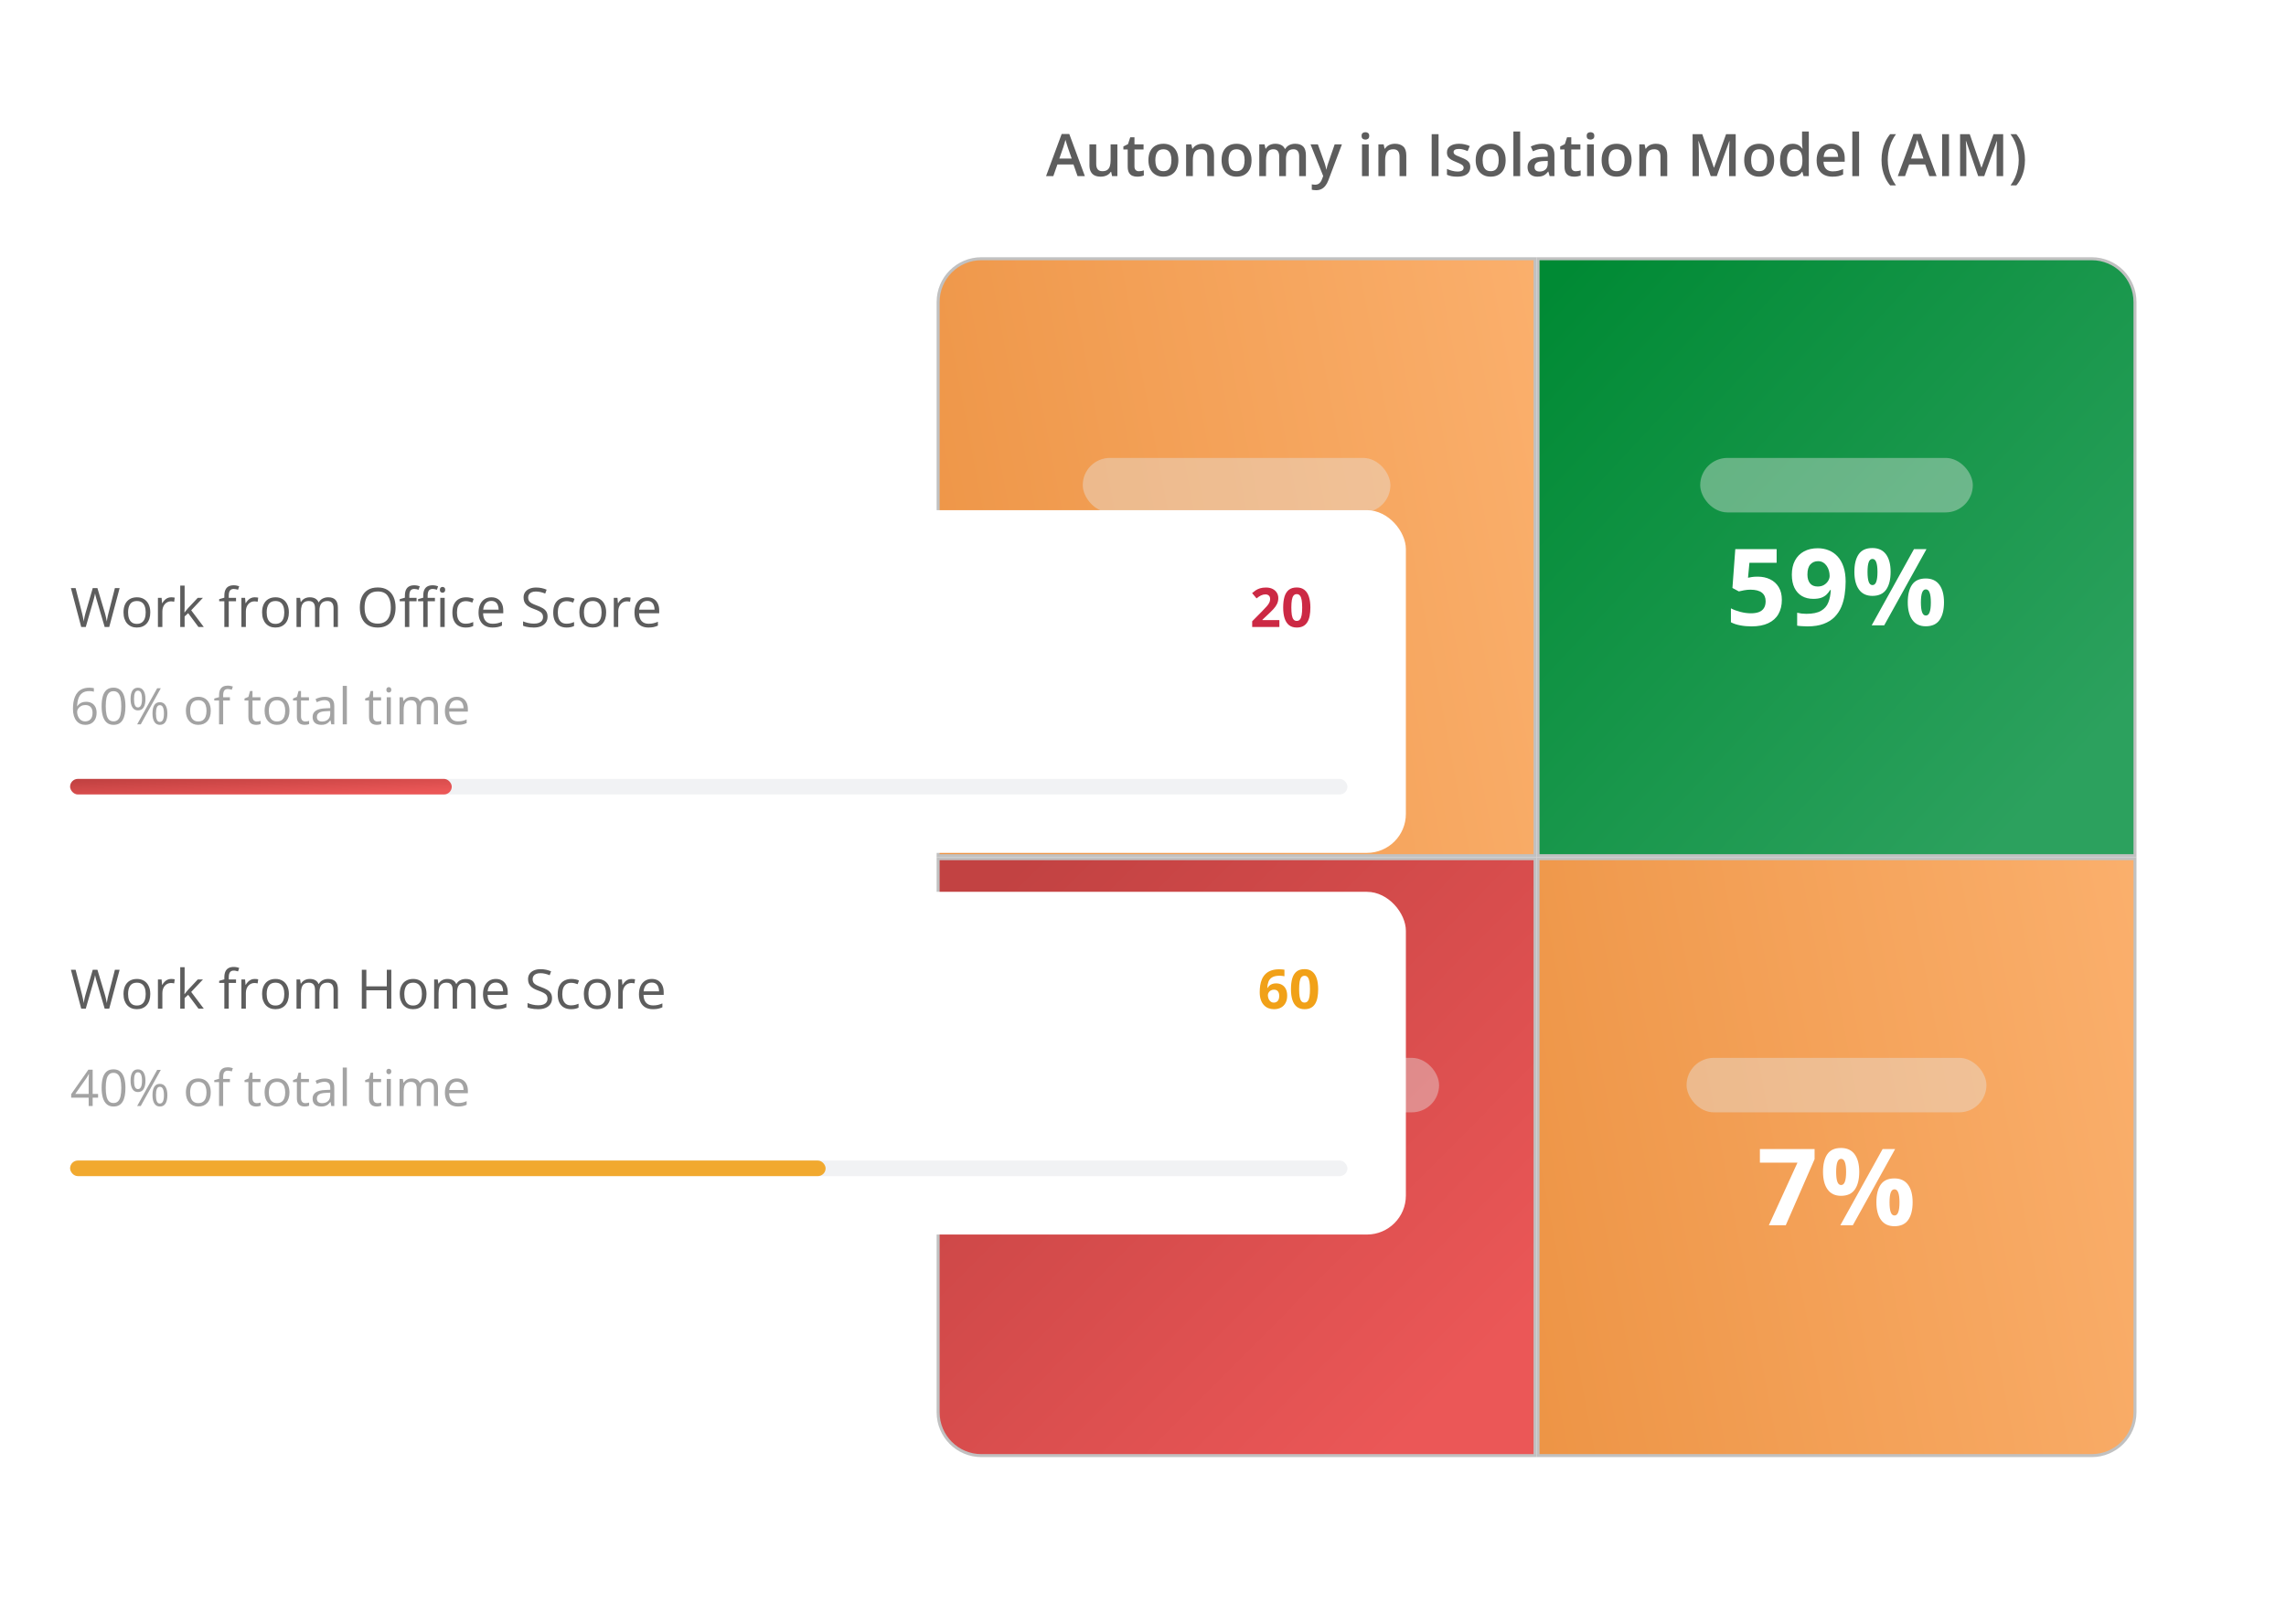
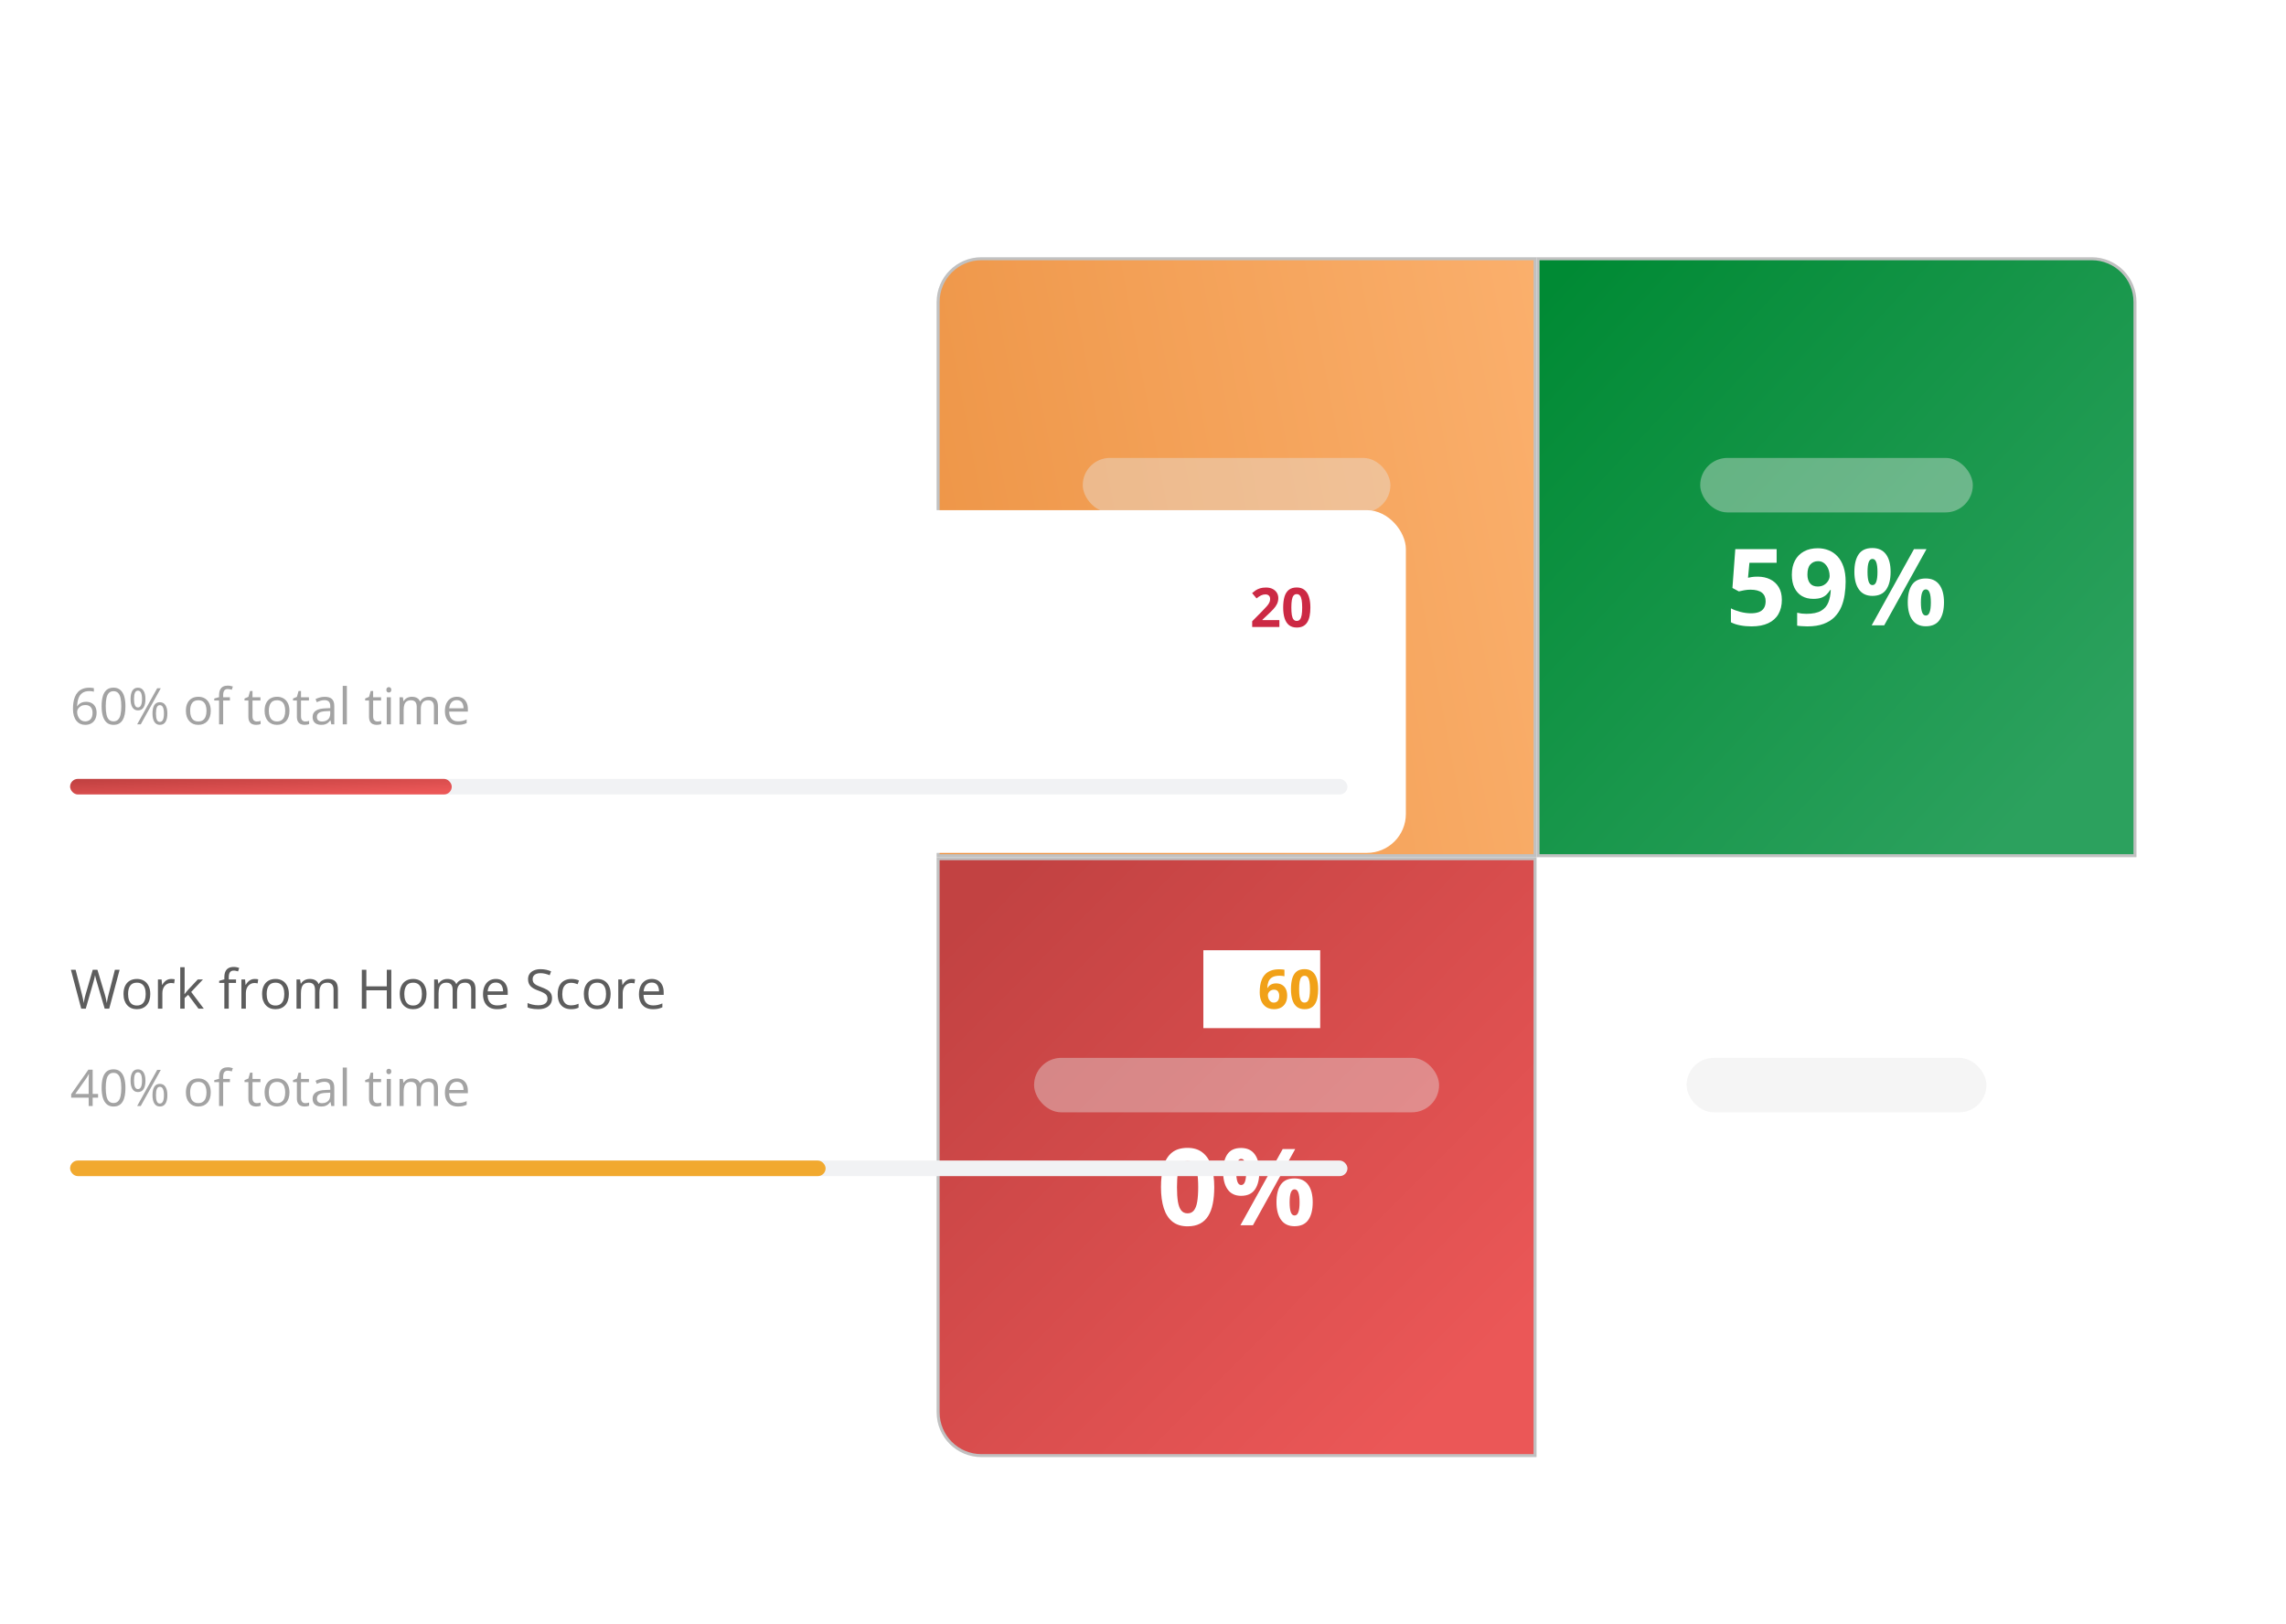
<svg xmlns="http://www.w3.org/2000/svg" width="587" height="417" viewBox="0 0 587 417" fill="none">
  <g filter="url(#filter0_d_3338_1716)">
-     <rect x="219.17" y="17.489" width="350.174" height="382.021" rx="16.755" fill="white" />
-   </g>
+     </g>
  <path d="M240.891 77.548C240.891 71.41 245.867 66.435 252.004 66.435H394.174V219.718H240.891V77.548Z" fill="url(#paint0_linear_3338_1716)" stroke="#C1C1C1" stroke-width="0.766" />
  <path d="M394.939 66.435H537.109C543.247 66.435 548.222 71.41 548.222 77.548V219.718H394.939V66.435Z" fill="url(#paint1_linear_3338_1716)" stroke="#C1C1C1" stroke-width="0.766" />
  <path d="M240.891 220.485H394.174V373.769H252.004C245.867 373.769 240.891 368.793 240.891 362.656V220.485Z" fill="url(#paint2_linear_3338_1716)" stroke="#C1C1C1" stroke-width="0.766" />
-   <path d="M394.939 220.485H548.222V362.656C548.222 368.793 543.247 373.769 537.109 373.769H394.939V220.485Z" fill="url(#paint3_linear_3338_1716)" stroke="#C1C1C1" stroke-width="0.766" />
  <rect opacity="0.4" x="433.077" y="271.63" width="77" height="13.993" rx="6.996" fill="#E6E6E6" />
  <path d="M454.21 314.623L461.559 298.533H451.908V295.053H465.95V297.65L458.547 314.623H454.21ZM472.733 294.772C474.268 294.772 475.432 295.307 476.226 296.378C477.021 297.449 477.418 298.953 477.418 300.889C477.418 302.826 477.043 304.338 476.293 305.427C475.544 306.516 474.357 307.06 472.733 307.06C471.225 307.06 470.078 306.516 469.293 305.427C468.507 304.338 468.115 302.826 468.115 300.889C468.115 298.953 468.48 297.449 469.212 296.378C469.953 295.307 471.126 294.772 472.733 294.772ZM472.759 297.569C472.322 297.569 472.001 297.846 471.796 298.399C471.59 298.953 471.488 299.792 471.488 300.916C471.488 302.04 471.59 302.884 471.796 303.446C472.001 304.008 472.322 304.289 472.759 304.289C473.197 304.289 473.518 304.013 473.723 303.459C473.937 302.897 474.044 302.049 474.044 300.916C474.044 299.792 473.937 298.953 473.723 298.399C473.518 297.846 473.197 297.569 472.759 297.569ZM486.627 295.053L475.771 314.623H472.559L483.415 295.053H486.627ZM486.44 302.589C487.975 302.589 489.139 303.125 489.933 304.195C490.728 305.266 491.125 306.77 491.125 308.707C491.125 310.634 490.75 312.142 490 313.231C489.251 314.32 488.064 314.864 486.44 314.864C484.932 314.864 483.785 314.32 483 313.231C482.214 312.142 481.822 310.634 481.822 308.707C481.822 306.77 482.188 305.266 482.919 304.195C483.66 303.125 484.833 302.589 486.44 302.589ZM486.467 305.387C486.029 305.387 485.708 305.663 485.503 306.217C485.297 306.77 485.195 307.609 485.195 308.733C485.195 309.858 485.297 310.701 485.503 311.263C485.708 311.825 486.029 312.107 486.467 312.107C486.904 312.107 487.225 311.83 487.43 311.277C487.644 310.714 487.752 309.867 487.752 308.733C487.752 307.609 487.644 306.77 487.43 306.217C487.225 305.663 486.904 305.387 486.467 305.387Z" fill="white" />
  <rect opacity="0.4" x="278.028" y="117.581" width="79" height="13.993" rx="6.996" fill="#E6E6E6" />
  <path d="M303.089 145.38C303.089 146.282 302.901 147.062 302.527 147.723C302.152 148.383 301.643 148.923 301.001 149.343C300.367 149.762 299.653 150.07 298.859 150.266V150.346C300.429 150.543 301.621 151.025 302.433 151.792C303.254 152.56 303.664 153.586 303.664 154.871C303.664 156.013 303.383 157.035 302.821 157.936C302.268 158.838 301.411 159.547 300.251 160.065C299.091 160.582 297.596 160.841 295.767 160.841C294.687 160.841 293.679 160.752 292.742 160.573C291.813 160.404 290.939 160.14 290.118 159.783V156.263C290.957 156.691 291.836 157.017 292.755 157.24C293.674 157.454 294.531 157.561 295.325 157.561C296.806 157.561 297.842 157.307 298.43 156.798C299.028 156.281 299.327 155.558 299.327 154.63C299.327 154.086 299.189 153.626 298.912 153.251C298.636 152.876 298.154 152.591 297.467 152.394C296.788 152.198 295.838 152.1 294.616 152.1H293.13V148.928H294.642C295.847 148.928 296.762 148.816 297.386 148.593C298.02 148.361 298.448 148.049 298.671 147.656C298.903 147.254 299.019 146.799 299.019 146.291C299.019 145.594 298.805 145.05 298.377 144.657C297.949 144.265 297.235 144.069 296.235 144.069C295.611 144.069 295.039 144.149 294.522 144.309C294.013 144.461 293.554 144.649 293.143 144.872C292.733 145.086 292.371 145.296 292.059 145.501L290.145 142.65C290.912 142.096 291.809 141.637 292.835 141.271C293.87 140.905 295.102 140.722 296.53 140.722C298.546 140.722 300.144 141.128 301.322 141.94C302.5 142.752 303.089 143.899 303.089 145.38ZM320.393 156.517H318.037V160.573H313.994V156.517H305.642V153.639L314.222 141.003H318.037V153.305H320.393V156.517ZM313.994 153.305V149.985C313.994 149.673 313.999 149.302 314.008 148.874C314.026 148.446 314.044 148.017 314.061 147.589C314.079 147.161 314.097 146.781 314.115 146.451C314.142 146.112 314.16 145.876 314.168 145.742H314.061C313.892 146.108 313.713 146.465 313.526 146.813C313.339 147.152 313.12 147.509 312.87 147.883L309.283 153.305H313.994ZM326.734 140.722C328.269 140.722 329.434 141.257 330.228 142.328C331.022 143.399 331.419 144.903 331.419 146.839C331.419 148.776 331.044 150.288 330.295 151.377C329.545 152.466 328.358 153.01 326.734 153.01C325.226 153.01 324.079 152.466 323.294 151.377C322.509 150.288 322.116 148.776 322.116 146.839C322.116 144.903 322.482 143.399 323.214 142.328C323.954 141.257 325.128 140.722 326.734 140.722ZM326.761 143.52C326.324 143.52 326.002 143.796 325.797 144.35C325.592 144.903 325.489 145.742 325.489 146.866C325.489 147.991 325.592 148.834 325.797 149.396C326.002 149.958 326.324 150.239 326.761 150.239C327.198 150.239 327.519 149.963 327.725 149.409C327.939 148.847 328.046 147.999 328.046 146.866C328.046 145.742 327.939 144.903 327.725 144.35C327.519 143.796 327.198 143.52 326.761 143.52ZM340.629 141.003L329.773 160.573H326.56L337.416 141.003H340.629ZM340.441 148.539C341.976 148.539 343.141 149.075 343.935 150.146C344.729 151.217 345.126 152.72 345.126 154.657C345.126 156.584 344.751 158.092 344.002 159.181C343.252 160.27 342.065 160.814 340.441 160.814C338.933 160.814 337.786 160.27 337.001 159.181C336.216 158.092 335.823 156.584 335.823 154.657C335.823 152.72 336.189 151.217 336.921 150.146C337.661 149.075 338.835 148.539 340.441 148.539ZM340.468 151.337C340.031 151.337 339.709 151.614 339.504 152.167C339.299 152.72 339.196 153.559 339.196 154.683C339.196 155.808 339.299 156.651 339.504 157.213C339.709 157.776 340.031 158.057 340.468 158.057C340.905 158.057 341.226 157.78 341.432 157.227C341.646 156.665 341.753 155.817 341.753 154.683C341.753 153.559 341.646 152.72 341.432 152.167C341.226 151.614 340.905 151.337 340.468 151.337Z" fill="white" />
  <rect opacity="0.4" x="436.582" y="117.581" width="70" height="13.993" rx="6.996" fill="#E6E6E6" />
  <path d="M451.346 148.071C452.542 148.071 453.604 148.298 454.532 148.754C455.469 149.209 456.205 149.878 456.74 150.761C457.276 151.645 457.544 152.734 457.544 154.028C457.544 155.438 457.249 156.656 456.66 157.682C456.08 158.699 455.21 159.48 454.05 160.024C452.899 160.569 451.462 160.841 449.74 160.841C448.713 160.841 447.745 160.752 446.835 160.573C445.934 160.404 445.144 160.14 444.466 159.783V156.209C445.144 156.566 445.956 156.87 446.902 157.12C447.857 157.361 448.754 157.481 449.592 157.481C450.413 157.481 451.105 157.374 451.667 157.16C452.229 156.937 452.653 156.598 452.939 156.143C453.233 155.678 453.381 155.09 453.381 154.376C453.381 153.421 453.059 152.689 452.417 152.18C451.774 151.672 450.788 151.417 449.459 151.417C448.95 151.417 448.419 151.466 447.866 151.565C447.321 151.663 446.866 151.761 446.5 151.859L444.854 150.976L445.59 141.003H456.205V144.51H449.218L448.856 148.352C449.16 148.29 449.49 148.227 449.847 148.165C450.204 148.102 450.703 148.071 451.346 148.071ZM473.924 149.356C473.924 150.48 473.839 151.596 473.67 152.702C473.509 153.809 473.224 154.853 472.813 155.835C472.403 156.807 471.827 157.673 471.086 158.432C470.346 159.181 469.404 159.77 468.262 160.198C467.12 160.627 465.736 160.841 464.112 160.841C463.729 160.841 463.278 160.823 462.76 160.787C462.243 160.761 461.814 160.716 461.475 160.654V157.334C461.832 157.423 462.211 157.495 462.613 157.548C463.015 157.593 463.421 157.615 463.831 157.615C465.464 157.615 466.722 157.356 467.606 156.839C468.498 156.321 469.123 155.603 469.48 154.683C469.846 153.764 470.056 152.702 470.109 151.498H469.948C469.69 151.926 469.382 152.314 469.025 152.662C468.677 153.001 468.231 153.274 467.686 153.479C467.142 153.675 466.45 153.773 465.611 153.773C464.496 153.773 463.523 153.532 462.693 153.05C461.872 152.56 461.234 151.855 460.779 150.935C460.333 150.007 460.11 148.887 460.11 147.576C460.11 146.157 460.378 144.943 460.913 143.935C461.457 142.917 462.229 142.136 463.229 141.592C464.228 141.048 465.406 140.776 466.763 140.776C467.762 140.776 468.695 140.95 469.56 141.298C470.426 141.637 471.184 142.159 471.836 142.864C472.496 143.569 473.009 144.461 473.375 145.541C473.741 146.621 473.924 147.892 473.924 149.356ZM466.843 144.095C466.04 144.095 465.384 144.372 464.875 144.925C464.367 145.478 464.112 146.344 464.112 147.522C464.112 148.468 464.331 149.218 464.768 149.771C465.205 150.324 465.87 150.601 466.763 150.601C467.378 150.601 467.914 150.467 468.369 150.199C468.824 149.923 469.177 149.579 469.426 149.169C469.685 148.749 469.815 148.321 469.815 147.883C469.815 147.428 469.752 146.978 469.627 146.532C469.502 146.085 469.315 145.679 469.065 145.313C468.815 144.948 468.503 144.653 468.128 144.43C467.762 144.207 467.334 144.095 466.843 144.095ZM480.787 140.722C482.322 140.722 483.487 141.257 484.281 142.328C485.075 143.399 485.472 144.903 485.472 146.839C485.472 148.776 485.097 150.288 484.348 151.377C483.598 152.466 482.411 153.01 480.787 153.01C479.279 153.01 478.132 152.466 477.347 151.377C476.562 150.288 476.169 148.776 476.169 146.839C476.169 144.903 476.535 143.399 477.267 142.328C478.007 141.257 479.181 140.722 480.787 140.722ZM480.814 143.52C480.377 143.52 480.055 143.796 479.85 144.35C479.645 144.903 479.542 145.742 479.542 146.866C479.542 147.991 479.645 148.834 479.85 149.396C480.055 149.958 480.377 150.239 480.814 150.239C481.251 150.239 481.573 149.963 481.778 149.409C481.992 148.847 482.099 147.999 482.099 146.866C482.099 145.742 481.992 144.903 481.778 144.35C481.573 143.796 481.251 143.52 480.814 143.52ZM494.682 141.003L483.826 160.573H480.613L491.469 141.003H494.682ZM494.494 148.539C496.029 148.539 497.194 149.075 497.988 150.146C498.782 151.217 499.179 152.72 499.179 154.657C499.179 156.584 498.805 158.092 498.055 159.181C497.305 160.27 496.118 160.814 494.494 160.814C492.986 160.814 491.839 160.27 491.054 159.181C490.269 158.092 489.876 156.584 489.876 154.657C489.876 152.72 490.242 151.217 490.974 150.146C491.715 149.075 492.888 148.539 494.494 148.539ZM494.521 151.337C494.084 151.337 493.763 151.614 493.557 152.167C493.352 152.72 493.249 153.559 493.249 154.683C493.249 155.808 493.352 156.651 493.557 157.213C493.763 157.776 494.084 158.057 494.521 158.057C494.958 158.057 495.28 157.78 495.485 157.227C495.699 156.665 495.806 155.817 495.806 154.683C495.806 153.559 495.699 152.72 495.485 152.167C495.28 151.614 494.958 151.337 494.521 151.337Z" fill="white" />
  <rect opacity="0.4" x="265.531" y="271.63" width="104" height="13.993" rx="6.996" fill="#E6E6E6" />
  <path d="M311.797 304.838C311.797 306.418 311.672 307.828 311.422 309.068C311.182 310.308 310.789 311.361 310.245 312.227C309.709 313.093 309.004 313.753 308.13 314.208C307.255 314.663 306.193 314.891 304.944 314.891C303.373 314.891 302.084 314.494 301.075 313.699C300.067 312.896 299.322 311.745 298.84 310.246C298.358 308.738 298.117 306.935 298.117 304.838C298.117 302.723 298.336 300.916 298.773 299.417C299.219 297.909 299.942 296.753 300.941 295.95C301.941 295.147 303.275 294.745 304.944 294.745C306.505 294.745 307.79 295.147 308.799 295.95C309.816 296.744 310.57 297.895 311.061 299.403C311.552 300.903 311.797 302.714 311.797 304.838ZM302.226 304.838C302.226 306.328 302.307 307.573 302.467 308.573C302.637 309.563 302.918 310.308 303.311 310.808C303.703 311.308 304.248 311.558 304.944 311.558C305.631 311.558 306.171 311.312 306.563 310.821C306.965 310.322 307.251 309.577 307.42 308.586C307.59 307.587 307.674 306.337 307.674 304.838C307.674 303.348 307.59 302.103 307.42 301.103C307.251 300.104 306.965 299.354 306.563 298.855C306.171 298.346 305.631 298.092 304.944 298.092C304.248 298.092 303.703 298.346 303.311 298.855C302.918 299.354 302.637 300.104 302.467 301.103C302.307 302.103 302.226 303.348 302.226 304.838ZM318.687 294.772C320.222 294.772 321.387 295.307 322.181 296.378C322.975 297.449 323.372 298.953 323.372 300.889C323.372 302.826 322.997 304.338 322.248 305.427C321.498 306.516 320.311 307.06 318.687 307.06C317.179 307.06 316.032 306.516 315.247 305.427C314.462 304.338 314.069 302.826 314.069 300.889C314.069 298.953 314.435 297.449 315.167 296.378C315.907 295.307 317.081 294.772 318.687 294.772ZM318.714 297.569C318.277 297.569 317.955 297.846 317.75 298.399C317.545 298.953 317.442 299.792 317.442 300.916C317.442 302.04 317.545 302.884 317.75 303.446C317.955 304.008 318.277 304.289 318.714 304.289C319.151 304.289 319.473 304.013 319.678 303.459C319.892 302.897 319.999 302.049 319.999 300.916C319.999 299.792 319.892 298.953 319.678 298.399C319.473 297.846 319.151 297.569 318.714 297.569ZM332.582 295.053L321.726 314.623H318.513L329.369 295.053H332.582ZM332.394 302.589C333.929 302.589 335.094 303.125 335.888 304.195C336.682 305.266 337.079 306.77 337.079 308.707C337.079 310.634 336.705 312.142 335.955 313.231C335.205 314.32 334.018 314.864 332.394 314.864C330.886 314.864 329.739 314.32 328.954 313.231C328.169 312.142 327.776 310.634 327.776 308.707C327.776 306.77 328.142 305.266 328.874 304.195C329.615 303.125 330.788 302.589 332.394 302.589ZM332.421 305.387C331.984 305.387 331.663 305.663 331.457 306.217C331.252 306.77 331.149 307.609 331.149 308.733C331.149 309.858 331.252 310.701 331.457 311.263C331.663 311.825 331.984 312.107 332.421 312.107C332.858 312.107 333.18 311.83 333.385 311.277C333.599 310.714 333.706 309.867 333.706 308.733C333.706 307.609 333.599 306.77 333.385 306.217C333.18 305.663 332.858 305.387 332.421 305.387Z" fill="white" />
-   <path d="M276.694 45.218L275.641 42.228H271.525L270.472 45.218H268.609L272.615 34.409H274.573L278.571 45.218H276.694ZM275.184 40.712L274.161 37.767C274.122 37.639 274.065 37.46 273.992 37.229C273.918 36.993 273.844 36.755 273.771 36.515C273.697 36.269 273.636 36.063 273.587 35.896C273.537 36.098 273.476 36.323 273.402 36.574C273.334 36.819 273.265 37.05 273.196 37.266C273.133 37.482 273.083 37.649 273.049 37.767L272.018 40.712H275.184ZM286.921 37.067V45.218H285.559L285.323 44.121H285.227C285.056 44.401 284.837 44.634 284.572 44.82C284.307 45.002 284.012 45.137 283.689 45.225C283.365 45.318 283.023 45.365 282.665 45.365C282.051 45.365 281.526 45.262 281.089 45.056C280.657 44.845 280.326 44.521 280.095 44.084C279.865 43.647 279.749 43.083 279.749 42.39V37.067H281.487V42.066C281.487 42.7 281.615 43.173 281.87 43.487C282.13 43.802 282.533 43.959 283.077 43.959C283.603 43.959 284.02 43.851 284.329 43.635C284.638 43.419 284.857 43.1 284.984 42.678C285.117 42.255 285.183 41.738 285.183 41.124V37.067H286.921ZM292.436 43.966C292.661 43.966 292.885 43.946 293.106 43.907C293.327 43.863 293.528 43.812 293.709 43.753V45.063C293.518 45.147 293.27 45.218 292.966 45.277C292.661 45.336 292.345 45.365 292.016 45.365C291.555 45.365 291.14 45.289 290.772 45.137C290.403 44.98 290.111 44.712 289.895 44.334C289.679 43.956 289.571 43.434 289.571 42.766V38.385H288.46V37.612L289.652 37.001L290.219 35.256H291.309V37.067H293.643V38.385H291.309V42.744C291.309 43.156 291.412 43.463 291.618 43.664C291.825 43.865 292.097 43.966 292.436 43.966ZM302.582 41.124C302.582 41.801 302.493 42.403 302.317 42.928C302.14 43.453 301.882 43.897 301.544 44.261C301.205 44.619 300.797 44.894 300.321 45.085C299.845 45.272 299.308 45.365 298.709 45.365C298.149 45.365 297.636 45.272 297.17 45.085C296.704 44.894 296.299 44.619 295.955 44.261C295.616 43.897 295.354 43.453 295.167 42.928C294.981 42.403 294.888 41.801 294.888 41.124C294.888 40.226 295.042 39.465 295.351 38.842C295.666 38.213 296.112 37.735 296.691 37.406C297.271 37.077 297.96 36.912 298.76 36.912C299.511 36.912 300.174 37.077 300.748 37.406C301.323 37.735 301.772 38.213 302.096 38.842C302.42 39.47 302.582 40.231 302.582 41.124ZM296.669 41.124C296.669 41.718 296.741 42.226 296.883 42.648C297.03 43.07 297.256 43.394 297.56 43.62C297.865 43.841 298.257 43.951 298.738 43.951C299.219 43.951 299.612 43.841 299.916 43.62C300.221 43.394 300.444 43.07 300.586 42.648C300.729 42.226 300.8 41.718 300.8 41.124C300.8 40.53 300.729 40.027 300.586 39.615C300.444 39.197 300.221 38.881 299.916 38.665C299.612 38.444 299.217 38.333 298.731 38.333C298.014 38.333 297.492 38.574 297.163 39.055C296.834 39.536 296.669 40.226 296.669 41.124ZM308.818 36.912C309.736 36.912 310.45 37.151 310.961 37.627C311.476 38.098 311.734 38.856 311.734 39.902V45.218H310.004V40.226C310.004 39.593 309.874 39.119 309.613 38.805C309.353 38.486 308.951 38.326 308.406 38.326C307.616 38.326 307.066 38.569 306.757 39.055C306.452 39.541 306.3 40.245 306.3 41.168V45.218H304.57V37.067H305.917L306.16 38.172H306.256C306.433 37.887 306.651 37.654 306.911 37.472C307.176 37.285 307.471 37.146 307.795 37.052C308.124 36.959 308.465 36.912 308.818 36.912ZM321.372 41.124C321.372 41.801 321.284 42.403 321.107 42.928C320.93 43.453 320.672 43.897 320.334 44.261C319.995 44.619 319.588 44.894 319.112 45.085C318.635 45.272 318.098 45.365 317.499 45.365C316.939 45.365 316.427 45.272 315.96 45.085C315.494 44.894 315.089 44.619 314.745 44.261C314.407 43.897 314.144 43.453 313.957 42.928C313.771 42.403 313.678 41.801 313.678 41.124C313.678 40.226 313.832 39.465 314.142 38.842C314.456 38.213 314.902 37.735 315.482 37.406C316.061 37.077 316.75 36.912 317.551 36.912C318.302 36.912 318.964 37.077 319.539 37.406C320.113 37.735 320.562 38.213 320.886 38.842C321.21 39.47 321.372 40.231 321.372 41.124ZM315.46 41.124C315.46 41.718 315.531 42.226 315.673 42.648C315.82 43.07 316.046 43.394 316.35 43.62C316.655 43.841 317.047 43.951 317.528 43.951C318.01 43.951 318.402 43.841 318.707 43.62C319.011 43.394 319.234 43.07 319.377 42.648C319.519 42.226 319.59 41.718 319.59 41.124C319.59 40.53 319.519 40.027 319.377 39.615C319.234 39.197 319.011 38.881 318.707 38.665C318.402 38.444 318.007 38.333 317.521 38.333C316.804 38.333 316.282 38.574 315.953 39.055C315.624 39.536 315.46 40.226 315.46 41.124ZM332.571 36.912C333.484 36.912 334.171 37.148 334.633 37.619C335.099 38.09 335.332 38.846 335.332 39.887V45.218H333.602V40.196C333.602 39.578 333.481 39.111 333.241 38.797C333 38.483 332.635 38.326 332.144 38.326C331.457 38.326 330.961 38.547 330.657 38.989C330.357 39.426 330.207 40.061 330.207 40.896V45.218H328.477V40.196C328.477 39.784 328.423 39.44 328.315 39.166C328.212 38.886 328.053 38.677 327.837 38.54C327.621 38.397 327.348 38.326 327.019 38.326C326.543 38.326 326.163 38.434 325.878 38.65C325.598 38.866 325.397 39.185 325.274 39.607C325.152 40.025 325.09 40.537 325.09 41.146V45.218H323.36V37.067H324.707L324.95 38.164H325.046C325.213 37.879 325.419 37.646 325.665 37.465C325.915 37.278 326.192 37.141 326.497 37.052C326.801 36.959 327.117 36.912 327.446 36.912C328.055 36.912 328.568 37.02 328.985 37.236C329.402 37.447 329.714 37.771 329.92 38.208H330.053C330.308 37.767 330.664 37.44 331.12 37.229C331.577 37.018 332.06 36.912 332.571 36.912ZM336.517 37.067H338.402L340.074 41.72C340.147 41.931 340.214 42.14 340.273 42.346C340.336 42.547 340.39 42.746 340.435 42.943C340.484 43.139 340.523 43.335 340.552 43.532H340.597C340.646 43.276 340.714 42.992 340.803 42.678C340.896 42.358 340.999 42.039 341.112 41.72L342.717 37.067H344.58L341.082 46.337C340.881 46.867 340.633 47.319 340.339 47.692C340.049 48.07 339.706 48.354 339.308 48.546C338.91 48.742 338.456 48.84 337.946 48.84C337.7 48.84 337.487 48.826 337.305 48.796C337.124 48.772 336.969 48.745 336.841 48.715V47.331C336.945 47.355 337.075 47.378 337.232 47.397C337.389 47.417 337.551 47.427 337.718 47.427C338.027 47.427 338.294 47.365 338.52 47.243C338.746 47.12 338.937 46.946 339.094 46.72C339.252 46.499 339.382 46.246 339.485 45.961L339.772 45.196L336.517 37.067ZM351.464 37.067V45.218H349.734V37.067H351.464ZM350.61 33.945C350.875 33.945 351.103 34.016 351.295 34.159C351.491 34.301 351.589 34.546 351.589 34.895C351.589 35.239 351.491 35.484 351.295 35.631C351.103 35.774 350.875 35.845 350.61 35.845C350.335 35.845 350.102 35.774 349.911 35.631C349.724 35.484 349.631 35.239 349.631 34.895C349.631 34.546 349.724 34.301 349.911 34.159C350.102 34.016 350.335 33.945 350.61 33.945ZM358.194 36.912C359.112 36.912 359.826 37.151 360.337 37.627C360.852 38.098 361.11 38.856 361.11 39.902V45.218H359.379V40.226C359.379 39.593 359.249 39.119 358.989 38.805C358.729 38.486 358.326 38.326 357.782 38.326C356.991 38.326 356.442 38.569 356.132 39.055C355.828 39.541 355.676 40.245 355.676 41.168V45.218H353.945V37.067H355.293L355.536 38.172H355.632C355.808 37.887 356.027 37.654 356.287 37.472C356.552 37.285 356.846 37.146 357.17 37.052C357.499 36.959 357.84 36.912 358.194 36.912ZM367.626 45.218V34.453H369.393V45.218H367.626ZM377.536 42.891C377.536 43.426 377.406 43.878 377.146 44.246C376.886 44.614 376.505 44.894 376.005 45.085C375.509 45.272 374.9 45.365 374.179 45.365C373.609 45.365 373.119 45.323 372.706 45.24C372.299 45.161 371.913 45.039 371.55 44.872V43.377C371.938 43.559 372.372 43.716 372.853 43.848C373.339 43.981 373.798 44.047 374.23 44.047C374.8 44.047 375.21 43.959 375.46 43.782C375.71 43.6 375.835 43.36 375.835 43.06C375.835 42.884 375.784 42.727 375.681 42.589C375.583 42.447 375.396 42.302 375.121 42.155C374.851 42.003 374.454 41.821 373.928 41.61C373.413 41.404 372.979 41.198 372.625 40.992C372.272 40.785 372.004 40.537 371.823 40.248C371.641 39.953 371.55 39.578 371.55 39.121C371.55 38.4 371.835 37.852 372.404 37.479C372.979 37.101 373.737 36.912 374.679 36.912C375.18 36.912 375.651 36.964 376.093 37.067C376.54 37.165 376.977 37.31 377.404 37.501L376.859 38.805C376.491 38.643 376.12 38.51 375.747 38.407C375.379 38.299 375.003 38.245 374.621 38.245C374.174 38.245 373.833 38.314 373.597 38.451C373.366 38.589 373.251 38.785 373.251 39.04C373.251 39.232 373.308 39.394 373.42 39.526C373.533 39.659 373.727 39.791 374.002 39.924C374.282 40.056 374.67 40.221 375.165 40.417C375.651 40.604 376.071 40.8 376.425 41.006C376.783 41.207 377.058 41.455 377.249 41.75C377.441 42.044 377.536 42.425 377.536 42.891ZM386.622 41.124C386.622 41.801 386.534 42.403 386.357 42.928C386.18 43.453 385.923 43.897 385.584 44.261C385.245 44.619 384.838 44.894 384.362 45.085C383.886 45.272 383.348 45.365 382.749 45.365C382.19 45.365 381.677 45.272 381.21 45.085C380.744 44.894 380.339 44.619 379.996 44.261C379.657 43.897 379.394 43.453 379.208 42.928C379.021 42.403 378.928 41.801 378.928 41.124C378.928 40.226 379.083 39.465 379.392 38.842C379.706 38.213 380.153 37.735 380.732 37.406C381.311 37.077 382.001 36.912 382.801 36.912C383.552 36.912 384.214 37.077 384.789 37.406C385.363 37.735 385.812 38.213 386.136 38.842C386.46 39.47 386.622 40.231 386.622 41.124ZM380.71 41.124C380.71 41.718 380.781 42.226 380.923 42.648C381.071 43.07 381.296 43.394 381.601 43.62C381.905 43.841 382.298 43.951 382.779 43.951C383.26 43.951 383.652 43.841 383.957 43.62C384.261 43.394 384.484 43.07 384.627 42.648C384.769 42.226 384.84 41.718 384.84 41.124C384.84 40.53 384.769 40.027 384.627 39.615C384.484 39.197 384.261 38.881 383.957 38.665C383.652 38.444 383.257 38.333 382.771 38.333C382.055 38.333 381.532 38.574 381.203 39.055C380.874 39.536 380.71 40.226 380.71 41.124ZM390.348 45.218H388.61V33.761H390.348V45.218ZM396.017 36.912C397.048 36.912 397.826 37.141 398.351 37.597C398.881 38.054 399.146 38.765 399.146 39.732V45.218H397.917L397.586 44.062H397.527C397.296 44.356 397.058 44.599 396.812 44.791C396.567 44.982 396.282 45.124 395.958 45.218C395.639 45.316 395.249 45.365 394.788 45.365C394.302 45.365 393.867 45.277 393.484 45.1C393.102 44.918 392.8 44.644 392.579 44.275C392.358 43.907 392.247 43.441 392.247 42.876C392.247 42.037 392.559 41.406 393.183 40.984C393.811 40.562 394.758 40.329 396.025 40.285L397.438 40.233V39.806C397.438 39.242 397.306 38.839 397.041 38.599C396.781 38.358 396.412 38.238 395.936 38.238C395.529 38.238 395.134 38.297 394.751 38.414C394.368 38.532 393.995 38.677 393.632 38.849L393.072 37.627C393.47 37.416 393.921 37.244 394.427 37.111C394.937 36.979 395.467 36.912 396.017 36.912ZM397.431 41.323L396.378 41.36C395.514 41.389 394.908 41.536 394.559 41.801C394.211 42.066 394.037 42.43 394.037 42.891C394.037 43.294 394.157 43.588 394.397 43.775C394.638 43.956 394.955 44.047 395.347 44.047C395.946 44.047 396.442 43.878 396.835 43.539C397.232 43.195 397.431 42.692 397.431 42.03V41.323ZM404.602 43.966C404.828 43.966 405.052 43.946 405.272 43.907C405.493 43.863 405.695 43.812 405.876 43.753V45.063C405.685 45.147 405.437 45.218 405.133 45.277C404.828 45.336 404.512 45.365 404.183 45.365C403.721 45.365 403.307 45.289 402.938 45.137C402.57 44.98 402.278 44.712 402.062 44.334C401.846 43.956 401.738 43.434 401.738 42.766V38.385H400.626V37.612L401.819 37.001L402.386 35.256H403.476V37.067H405.81V38.385H403.476V42.744C403.476 43.156 403.579 43.463 403.785 43.664C403.991 43.865 404.264 43.966 404.602 43.966ZM409.263 37.067V45.218H407.533V37.067H409.263ZM408.409 33.945C408.674 33.945 408.902 34.016 409.094 34.159C409.29 34.301 409.388 34.546 409.388 34.895C409.388 35.239 409.29 35.484 409.094 35.631C408.902 35.774 408.674 35.845 408.409 35.845C408.134 35.845 407.901 35.774 407.71 35.631C407.523 35.484 407.43 35.239 407.43 34.895C407.43 34.546 407.523 34.301 407.71 34.159C407.901 34.016 408.134 33.945 408.409 33.945ZM418.96 41.124C418.96 41.801 418.872 42.403 418.695 42.928C418.518 43.453 418.261 43.897 417.922 44.261C417.583 44.619 417.176 44.894 416.7 45.085C416.224 45.272 415.686 45.365 415.087 45.365C414.528 45.365 414.015 45.272 413.548 45.085C413.082 44.894 412.677 44.619 412.333 44.261C411.995 43.897 411.732 43.453 411.546 42.928C411.359 42.403 411.266 41.801 411.266 41.124C411.266 40.226 411.42 39.465 411.73 38.842C412.044 38.213 412.491 37.735 413.07 37.406C413.649 37.077 414.339 36.912 415.139 36.912C415.89 36.912 416.552 37.077 417.127 37.406C417.701 37.735 418.15 38.213 418.474 38.842C418.798 39.47 418.96 40.231 418.96 41.124ZM413.048 41.124C413.048 41.718 413.119 42.226 413.261 42.648C413.408 43.07 413.634 43.394 413.939 43.62C414.243 43.841 414.636 43.951 415.117 43.951C415.598 43.951 415.99 43.841 416.295 43.62C416.599 43.394 416.822 43.07 416.965 42.648C417.107 42.226 417.178 41.718 417.178 41.124C417.178 40.53 417.107 40.027 416.965 39.615C416.822 39.197 416.599 38.881 416.295 38.665C415.99 38.444 415.595 38.333 415.109 38.333C414.393 38.333 413.87 38.574 413.541 39.055C413.212 39.536 413.048 40.226 413.048 41.124ZM425.196 36.912C426.114 36.912 426.829 37.151 427.339 37.627C427.855 38.098 428.112 38.856 428.112 39.902V45.218H426.382V40.226C426.382 39.593 426.252 39.119 425.992 38.805C425.732 38.486 425.329 38.326 424.784 38.326C423.994 38.326 423.444 38.569 423.135 39.055C422.831 39.541 422.678 40.245 422.678 41.168V45.218H420.948V37.067H422.296L422.538 38.172H422.634C422.811 37.887 423.029 37.654 423.29 37.472C423.555 37.285 423.849 37.146 424.173 37.052C424.502 36.959 424.843 36.912 425.196 36.912ZM439.274 45.218L436.175 36.228H436.108C436.123 36.429 436.14 36.704 436.16 37.052C436.18 37.401 436.197 37.774 436.211 38.172C436.226 38.569 436.234 38.95 436.234 39.313V45.218H434.628V34.453H437.11L440.092 43.046H440.136L443.221 34.453H445.695V45.218H444.009V39.224C444.009 38.895 444.014 38.54 444.023 38.157C444.038 37.774 444.053 37.411 444.068 37.067C444.087 36.723 444.102 36.449 444.112 36.242H444.053L440.835 45.218H439.274ZM455.569 41.124C455.569 41.801 455.48 42.403 455.303 42.928C455.127 43.453 454.869 43.897 454.53 44.261C454.192 44.619 453.784 44.894 453.308 45.085C452.832 45.272 452.294 45.365 451.696 45.365C451.136 45.365 450.623 45.272 450.157 45.085C449.69 44.894 449.286 44.619 448.942 44.261C448.603 43.897 448.341 43.453 448.154 42.928C447.968 42.403 447.874 41.801 447.874 41.124C447.874 40.226 448.029 39.465 448.338 38.842C448.652 38.213 449.099 37.735 449.678 37.406C450.257 37.077 450.947 36.912 451.747 36.912C452.498 36.912 453.161 37.077 453.735 37.406C454.309 37.735 454.759 38.213 455.083 38.842C455.407 39.47 455.569 40.231 455.569 41.124ZM449.656 41.124C449.656 41.718 449.727 42.226 449.87 42.648C450.017 43.07 450.243 43.394 450.547 43.62C450.851 43.841 451.244 43.951 451.725 43.951C452.206 43.951 452.599 43.841 452.903 43.62C453.207 43.394 453.431 43.07 453.573 42.648C453.716 42.226 453.787 41.718 453.787 41.124C453.787 40.53 453.716 40.027 453.573 39.615C453.431 39.197 453.207 38.881 452.903 38.665C452.599 38.444 452.204 38.333 451.718 38.333C451.001 38.333 450.478 38.574 450.149 39.055C449.821 39.536 449.656 40.226 449.656 41.124ZM460.296 45.365C459.324 45.365 458.543 45.012 457.954 44.305C457.37 43.593 457.078 42.545 457.078 41.161C457.078 39.762 457.375 38.704 457.969 37.987C458.568 37.271 459.356 36.912 460.332 36.912C460.745 36.912 461.105 36.969 461.415 37.082C461.724 37.19 461.989 37.337 462.21 37.523C462.436 37.71 462.627 37.919 462.784 38.149H462.865C462.841 37.997 462.811 37.779 462.777 37.494C462.747 37.205 462.733 36.937 462.733 36.691V33.761H464.47V45.218H463.116L462.806 44.106H462.733C462.585 44.342 462.399 44.555 462.173 44.746C461.952 44.933 461.687 45.083 461.378 45.196C461.074 45.309 460.713 45.365 460.296 45.365ZM460.781 43.959C461.523 43.959 462.045 43.745 462.35 43.318C462.654 42.891 462.811 42.251 462.821 41.396V41.168C462.821 40.255 462.674 39.556 462.379 39.07C462.085 38.579 461.547 38.333 460.767 38.333C460.143 38.333 459.667 38.586 459.338 39.092C459.014 39.593 458.852 40.292 458.852 41.19C458.852 42.089 459.014 42.776 459.338 43.252C459.667 43.723 460.148 43.959 460.781 43.959ZM470.199 36.912C470.925 36.912 471.549 37.062 472.069 37.361C472.589 37.661 472.989 38.086 473.269 38.635C473.549 39.185 473.689 39.843 473.689 40.609V41.536H468.248C468.267 42.327 468.478 42.935 468.881 43.362C469.288 43.789 469.858 44.003 470.589 44.003C471.109 44.003 471.576 43.954 471.988 43.856C472.405 43.753 472.835 43.603 473.276 43.407V44.813C472.869 45.004 472.454 45.144 472.032 45.233C471.61 45.321 471.104 45.365 470.515 45.365C469.715 45.365 469.011 45.21 468.402 44.901C467.798 44.587 467.325 44.121 466.981 43.502C466.642 42.884 466.473 42.115 466.473 41.198C466.473 40.285 466.628 39.509 466.937 38.871C467.246 38.233 467.681 37.747 468.24 37.413C468.8 37.079 469.453 36.912 470.199 36.912ZM470.199 38.216C469.654 38.216 469.212 38.392 468.873 38.746C468.54 39.099 468.343 39.617 468.284 40.299H471.995C471.99 39.892 471.922 39.531 471.789 39.217C471.661 38.903 471.465 38.657 471.2 38.481C470.94 38.304 470.606 38.216 470.199 38.216ZM477.378 45.218H475.64V33.761H477.378V45.218ZM483.135 41.087C483.135 40.263 483.214 39.458 483.371 38.672C483.533 37.887 483.778 37.138 484.107 36.426C484.436 35.715 484.851 35.057 485.352 34.453H486.861C486.159 35.391 485.629 36.429 485.271 37.568C484.917 38.706 484.74 39.875 484.74 41.072C484.74 41.853 484.819 42.626 484.976 43.392C485.133 44.157 485.369 44.894 485.683 45.601C485.997 46.312 486.385 46.98 486.846 47.603H485.352C484.851 47.014 484.436 46.371 484.107 45.674C483.778 44.977 483.533 44.241 483.371 43.465C483.214 42.69 483.135 41.897 483.135 41.087ZM495.402 45.218L494.349 42.228H490.233L489.18 45.218H487.317L491.323 34.409H493.281L497.279 45.218H495.402ZM493.893 40.712L492.869 37.767C492.83 37.639 492.773 37.46 492.7 37.229C492.626 36.993 492.552 36.755 492.479 36.515C492.405 36.269 492.344 36.063 492.295 35.896C492.246 36.098 492.184 36.323 492.111 36.574C492.042 36.819 491.973 37.05 491.905 37.266C491.841 37.482 491.792 37.649 491.757 37.767L490.726 40.712H493.893ZM498.701 45.218V34.453H500.468V45.218H498.701ZM507.956 45.218L504.856 36.228H504.79C504.804 36.429 504.822 36.704 504.841 37.052C504.861 37.401 504.878 37.774 504.893 38.172C504.907 38.569 504.915 38.95 504.915 39.313V45.218H503.31V34.453H505.791L508.773 43.046H508.817L511.902 34.453H514.376V45.218H512.69V39.224C512.69 38.895 512.695 38.54 512.705 38.157C512.72 37.774 512.734 37.411 512.749 37.067C512.769 36.723 512.783 36.449 512.793 36.242H512.734L509.517 45.218H507.956ZM519.972 41.08C519.972 41.895 519.893 42.69 519.736 43.465C519.579 44.241 519.336 44.977 519.007 45.674C518.684 46.371 518.266 47.014 517.756 47.603H516.268C516.73 46.98 517.118 46.312 517.432 45.601C517.746 44.889 517.982 44.15 518.139 43.384C518.296 42.619 518.374 41.846 518.374 41.065C518.374 40.27 518.293 39.484 518.131 38.709C517.974 37.933 517.739 37.187 517.424 36.471C517.11 35.749 516.72 35.077 516.254 34.453H517.756C518.266 35.057 518.684 35.715 519.007 36.426C519.336 37.138 519.579 37.887 519.736 38.672C519.893 39.453 519.972 40.255 519.972 41.08Z" fill="#5D5D5D" />
  <rect x="3" y="131" width="358" height="88" rx="10" fill="white" />
-   <path d="M30.722 151.006L28.049 161H26.88L24.898 154.273C24.838 154.082 24.781 153.891 24.727 153.699C24.676 153.503 24.629 153.319 24.583 153.146C24.537 152.968 24.499 152.813 24.467 152.681C24.439 152.544 24.419 152.441 24.405 152.373C24.396 152.441 24.378 152.542 24.351 152.674C24.328 152.806 24.296 152.959 24.255 153.132C24.218 153.305 24.173 153.49 24.118 153.686C24.068 153.882 24.013 154.08 23.954 154.28L22.026 161H20.857L18.205 151.006H19.415L21.021 157.274C21.076 157.484 21.126 157.691 21.172 157.896C21.222 158.097 21.265 158.293 21.302 158.484C21.343 158.676 21.379 158.863 21.411 159.045C21.443 159.227 21.473 159.405 21.5 159.578C21.523 159.4 21.552 159.216 21.589 159.024C21.625 158.828 21.664 158.63 21.705 158.43C21.751 158.229 21.799 158.026 21.849 157.821C21.903 157.616 21.96 157.411 22.02 157.206L23.817 151.006H25.014L26.887 157.254C26.951 157.468 27.01 157.68 27.064 157.89C27.119 158.099 27.167 158.304 27.208 158.505C27.254 158.701 27.292 158.89 27.324 159.072C27.361 159.25 27.393 159.419 27.42 159.578C27.452 159.355 27.491 159.12 27.536 158.874C27.582 158.628 27.634 158.37 27.693 158.102C27.757 157.833 27.826 157.555 27.898 157.268L29.505 151.006H30.722ZM38.59 157.24C38.59 157.855 38.51 158.405 38.351 158.888C38.191 159.371 37.961 159.779 37.66 160.111C37.359 160.444 36.995 160.699 36.566 160.877C36.143 161.05 35.662 161.137 35.124 161.137C34.623 161.137 34.162 161.05 33.743 160.877C33.328 160.699 32.968 160.444 32.663 160.111C32.362 159.779 32.128 159.371 31.959 158.888C31.795 158.405 31.713 157.855 31.713 157.24C31.713 156.42 31.852 155.723 32.13 155.148C32.408 154.57 32.804 154.13 33.319 153.829C33.839 153.524 34.456 153.371 35.172 153.371C35.855 153.371 36.453 153.524 36.963 153.829C37.478 154.134 37.877 154.576 38.159 155.155C38.446 155.729 38.59 156.424 38.59 157.24ZM32.889 157.24C32.889 157.842 32.968 158.364 33.128 158.806C33.287 159.248 33.533 159.59 33.866 159.831C34.199 160.073 34.627 160.193 35.151 160.193C35.671 160.193 36.097 160.073 36.43 159.831C36.767 159.59 37.015 159.248 37.175 158.806C37.334 158.364 37.414 157.842 37.414 157.24C37.414 156.643 37.334 156.128 37.175 155.695C37.015 155.258 36.769 154.921 36.437 154.684C36.104 154.447 35.673 154.328 35.145 154.328C34.365 154.328 33.793 154.586 33.429 155.101C33.069 155.616 32.889 156.329 32.889 157.24ZM43.956 153.371C44.106 153.371 44.264 153.38 44.428 153.398C44.592 153.412 44.738 153.433 44.865 153.46L44.722 154.513C44.599 154.481 44.462 154.456 44.312 154.438C44.161 154.419 44.02 154.41 43.888 154.41C43.587 154.41 43.302 154.472 43.033 154.595C42.769 154.713 42.536 154.886 42.336 155.114C42.135 155.338 41.978 155.609 41.864 155.928C41.75 156.242 41.693 156.593 41.693 156.98V161H40.552V153.508H41.495L41.618 154.889H41.666C41.821 154.611 42.008 154.358 42.227 154.13C42.445 153.897 42.698 153.713 42.985 153.576C43.277 153.439 43.601 153.371 43.956 153.371ZM47.408 150.363V155.887C47.408 156.069 47.401 156.292 47.388 156.557C47.374 156.816 47.363 157.047 47.353 157.247H47.401C47.497 157.129 47.636 156.953 47.818 156.721C48.005 156.488 48.162 156.301 48.29 156.16L50.778 153.508H52.111L49.097 156.707L52.33 161H50.963L48.317 157.452L47.408 158.286V161H46.28V150.363H47.408ZM60.608 154.396H58.742V161H57.607V154.396H56.281V153.85L57.607 153.474V152.975C57.607 152.346 57.701 151.835 57.888 151.443C58.075 151.047 58.346 150.755 58.701 150.568C59.057 150.382 59.49 150.288 60 150.288C60.287 150.288 60.549 150.313 60.786 150.363C61.028 150.413 61.24 150.47 61.422 150.534L61.128 151.43C60.973 151.38 60.797 151.334 60.602 151.293C60.41 151.247 60.214 151.225 60.014 151.225C59.581 151.225 59.259 151.366 59.05 151.648C58.845 151.926 58.742 152.364 58.742 152.961V153.508H60.608V154.396ZM65.394 153.371C65.544 153.371 65.701 153.38 65.865 153.398C66.029 153.412 66.175 153.433 66.303 153.46L66.159 154.513C66.036 154.481 65.899 154.456 65.749 154.438C65.599 154.419 65.457 154.41 65.325 154.41C65.024 154.41 64.74 154.472 64.471 154.595C64.206 154.713 63.974 154.886 63.773 155.114C63.573 155.338 63.416 155.609 63.302 155.928C63.188 156.242 63.131 156.593 63.131 156.98V161H61.989V153.508H62.933L63.056 154.889H63.103C63.258 154.611 63.445 154.358 63.664 154.13C63.883 153.897 64.136 153.713 64.423 153.576C64.715 153.439 65.038 153.371 65.394 153.371ZM74.178 157.24C74.178 157.855 74.098 158.405 73.939 158.888C73.779 159.371 73.549 159.779 73.248 160.111C72.947 160.444 72.583 160.699 72.154 160.877C71.731 161.05 71.25 161.137 70.712 161.137C70.211 161.137 69.75 161.05 69.331 160.877C68.916 160.699 68.556 160.444 68.251 160.111C67.95 159.779 67.716 159.371 67.547 158.888C67.383 158.405 67.301 157.855 67.301 157.24C67.301 156.42 67.44 155.723 67.718 155.148C67.996 154.57 68.392 154.13 68.907 153.829C69.427 153.524 70.044 153.371 70.76 153.371C71.443 153.371 72.04 153.524 72.551 153.829C73.066 154.134 73.465 154.576 73.747 155.155C74.034 155.729 74.178 156.424 74.178 157.24ZM68.477 157.24C68.477 157.842 68.556 158.364 68.716 158.806C68.875 159.248 69.121 159.59 69.454 159.831C69.787 160.073 70.215 160.193 70.739 160.193C71.259 160.193 71.685 160.073 72.018 159.831C72.355 159.59 72.603 159.248 72.763 158.806C72.922 158.364 73.002 157.842 73.002 157.24C73.002 156.643 72.922 156.128 72.763 155.695C72.603 155.258 72.357 154.921 72.024 154.684C71.692 154.447 71.261 154.328 70.732 154.328C69.953 154.328 69.381 154.586 69.017 155.101C68.657 155.616 68.477 156.329 68.477 157.24ZM84.274 153.371C85.099 153.371 85.721 153.588 86.141 154.021C86.56 154.449 86.769 155.139 86.769 156.092V161H85.648V156.146C85.648 155.54 85.516 155.087 85.252 154.786C84.992 154.481 84.605 154.328 84.09 154.328C83.365 154.328 82.839 154.538 82.511 154.957C82.183 155.376 82.019 155.994 82.019 156.81V161H80.891V156.146C80.891 155.741 80.831 155.404 80.713 155.135C80.599 154.866 80.426 154.665 80.193 154.533C79.966 154.396 79.676 154.328 79.325 154.328C78.829 154.328 78.43 154.431 78.129 154.636C77.828 154.841 77.609 155.146 77.473 155.552C77.341 155.953 77.274 156.447 77.274 157.035V161H76.14V153.508H77.056L77.227 154.567H77.288C77.439 154.308 77.628 154.089 77.856 153.911C78.083 153.733 78.338 153.599 78.621 153.508C78.904 153.417 79.204 153.371 79.523 153.371C80.093 153.371 80.569 153.478 80.952 153.692C81.34 153.902 81.62 154.223 81.793 154.656H81.855C82.101 154.223 82.438 153.902 82.866 153.692C83.295 153.478 83.764 153.371 84.274 153.371ZM101.576 155.989C101.576 156.759 101.478 157.461 101.282 158.095C101.086 158.724 100.795 159.266 100.407 159.722C100.024 160.173 99.548 160.521 98.978 160.768C98.409 161.014 97.748 161.137 96.996 161.137C96.221 161.137 95.545 161.014 94.966 160.768C94.392 160.521 93.913 160.171 93.53 159.715C93.152 159.259 92.867 158.715 92.676 158.081C92.489 157.448 92.395 156.746 92.395 155.976C92.395 154.955 92.564 154.059 92.901 153.289C93.239 152.519 93.749 151.92 94.433 151.491C95.121 151.063 95.982 150.849 97.017 150.849C98.005 150.849 98.837 151.061 99.512 151.484C100.191 151.908 100.703 152.505 101.05 153.275C101.401 154.041 101.576 154.946 101.576 155.989ZM93.619 155.989C93.619 156.837 93.74 157.571 93.981 158.19C94.223 158.81 94.592 159.289 95.089 159.626C95.59 159.963 96.226 160.132 96.996 160.132C97.771 160.132 98.404 159.963 98.897 159.626C99.393 159.289 99.76 158.81 99.997 158.19C100.234 157.571 100.353 156.837 100.353 155.989C100.353 154.7 100.081 153.692 99.539 152.968C99.001 152.239 98.16 151.874 97.017 151.874C96.242 151.874 95.604 152.04 95.103 152.373C94.601 152.706 94.228 153.18 93.981 153.795C93.74 154.406 93.619 155.137 93.619 155.989ZM106.97 154.396H105.104V161H103.969V154.396H102.643V153.85L103.969 153.474V152.975C103.969 152.346 104.062 151.835 104.249 151.443C104.436 151.047 104.707 150.755 105.062 150.568C105.418 150.382 105.851 150.288 106.361 150.288C106.648 150.288 106.91 150.313 107.147 150.363C107.389 150.413 107.601 150.47 107.783 150.534L107.489 151.43C107.334 151.38 107.159 151.334 106.963 151.293C106.771 151.247 106.576 151.225 106.375 151.225C105.942 151.225 105.621 151.366 105.411 151.648C105.206 151.926 105.104 152.364 105.104 152.961V153.508H106.97V154.396ZM111.68 154.396H109.813V161H108.679V154.396H107.353V153.85L108.679 153.474V152.975C108.679 152.346 108.772 151.835 108.959 151.443C109.146 151.047 109.417 150.755 109.772 150.568C110.128 150.382 110.561 150.288 111.071 150.288C111.358 150.288 111.62 150.313 111.857 150.363C112.099 150.413 112.311 150.47 112.493 150.534L112.199 151.43C112.044 151.38 111.869 151.334 111.673 151.293C111.481 151.247 111.285 151.225 111.085 151.225C110.652 151.225 110.331 151.366 110.121 151.648C109.916 151.926 109.813 152.364 109.813 152.961V153.508H111.68V154.396ZM114.188 153.508V161H113.054V153.508H114.188ZM113.635 150.705C113.822 150.705 113.981 150.767 114.113 150.89C114.25 151.008 114.318 151.195 114.318 151.45C114.318 151.701 114.25 151.888 114.113 152.011C113.981 152.134 113.822 152.195 113.635 152.195C113.439 152.195 113.275 152.134 113.143 152.011C113.015 151.888 112.951 151.701 112.951 151.45C112.951 151.195 113.015 151.008 113.143 150.89C113.275 150.767 113.439 150.705 113.635 150.705ZM119.582 161.137C118.908 161.137 118.313 160.998 117.798 160.72C117.283 160.442 116.882 160.018 116.595 159.448C116.308 158.879 116.164 158.161 116.164 157.295C116.164 156.388 116.314 155.647 116.615 155.073C116.921 154.494 117.34 154.066 117.873 153.788C118.406 153.51 119.012 153.371 119.691 153.371C120.065 153.371 120.425 153.41 120.771 153.487C121.122 153.56 121.41 153.654 121.633 153.768L121.291 154.718C121.063 154.627 120.799 154.545 120.498 154.472C120.202 154.399 119.924 154.362 119.664 154.362C119.145 154.362 118.712 154.474 118.365 154.697C118.023 154.921 117.766 155.249 117.593 155.682C117.424 156.115 117.34 156.648 117.34 157.281C117.34 157.887 117.422 158.405 117.586 158.833C117.755 159.261 118.003 159.59 118.331 159.817C118.664 160.041 119.078 160.152 119.575 160.152C119.972 160.152 120.329 160.111 120.648 160.029C120.967 159.943 121.257 159.842 121.517 159.729V160.74C121.266 160.868 120.986 160.966 120.676 161.034C120.37 161.103 120.006 161.137 119.582 161.137ZM126.179 153.371C126.817 153.371 127.364 153.512 127.819 153.795C128.275 154.077 128.624 154.474 128.865 154.984C129.107 155.49 129.228 156.083 129.228 156.762V157.466H124.053C124.066 158.345 124.285 159.015 124.709 159.476C125.133 159.936 125.73 160.166 126.5 160.166C126.974 160.166 127.393 160.123 127.758 160.036C128.122 159.95 128.501 159.822 128.893 159.653V160.651C128.514 160.82 128.138 160.943 127.765 161.021C127.396 161.098 126.958 161.137 126.452 161.137C125.732 161.137 125.103 160.991 124.565 160.699C124.032 160.403 123.618 159.97 123.321 159.4C123.025 158.831 122.877 158.133 122.877 157.309C122.877 156.502 123.011 155.805 123.28 155.217C123.554 154.624 123.937 154.169 124.429 153.85C124.925 153.531 125.509 153.371 126.179 153.371ZM126.165 154.301C125.559 154.301 125.076 154.499 124.716 154.896C124.356 155.292 124.142 155.846 124.073 156.557H128.038C128.034 156.11 127.963 155.718 127.826 155.381C127.694 155.039 127.491 154.775 127.218 154.588C126.944 154.396 126.593 154.301 126.165 154.301ZM140.603 158.341C140.603 158.933 140.454 159.439 140.158 159.858C139.867 160.273 139.456 160.59 138.928 160.809C138.399 161.027 137.777 161.137 137.062 161.137C136.683 161.137 136.326 161.118 135.988 161.082C135.651 161.046 135.341 160.993 135.059 160.925C134.776 160.856 134.528 160.772 134.313 160.672V159.558C134.655 159.699 135.072 159.831 135.564 159.954C136.057 160.073 136.572 160.132 137.109 160.132C137.611 160.132 138.035 160.066 138.381 159.934C138.727 159.797 138.989 159.603 139.167 159.353C139.349 159.097 139.44 158.792 139.44 158.437C139.44 158.095 139.365 157.81 139.215 157.582C139.064 157.35 138.814 157.14 138.463 156.953C138.117 156.762 137.643 156.559 137.041 156.345C136.617 156.194 136.243 156.03 135.92 155.853C135.596 155.67 135.325 155.465 135.106 155.237C134.888 155.009 134.721 154.745 134.607 154.444C134.498 154.144 134.443 153.799 134.443 153.412C134.443 152.879 134.578 152.423 134.847 152.045C135.12 151.662 135.496 151.37 135.975 151.17C136.458 150.965 137.011 150.862 137.636 150.862C138.169 150.862 138.661 150.912 139.112 151.013C139.568 151.113 139.985 151.247 140.363 151.416L140.001 152.414C139.641 152.264 139.258 152.138 138.853 152.038C138.451 151.938 138.037 151.888 137.608 151.888C137.18 151.888 136.818 151.951 136.521 152.079C136.23 152.202 136.007 152.378 135.852 152.605C135.697 152.833 135.619 153.104 135.619 153.419C135.619 153.77 135.692 154.062 135.838 154.294C135.988 154.526 136.225 154.734 136.549 154.916C136.877 155.094 137.31 155.281 137.848 155.477C138.436 155.691 138.935 155.919 139.345 156.16C139.755 156.397 140.067 156.689 140.281 157.035C140.495 157.377 140.603 157.812 140.603 158.341ZM145.477 161.137C144.802 161.137 144.207 160.998 143.692 160.72C143.177 160.442 142.776 160.018 142.489 159.448C142.202 158.879 142.059 158.161 142.059 157.295C142.059 156.388 142.209 155.647 142.51 155.073C142.815 154.494 143.234 154.066 143.768 153.788C144.301 153.51 144.907 153.371 145.586 153.371C145.96 153.371 146.32 153.41 146.666 153.487C147.017 153.56 147.304 153.654 147.527 153.768L147.186 154.718C146.958 154.627 146.693 154.545 146.393 154.472C146.096 154.399 145.818 154.362 145.559 154.362C145.039 154.362 144.606 154.474 144.26 154.697C143.918 154.921 143.66 155.249 143.487 155.682C143.319 156.115 143.234 156.648 143.234 157.281C143.234 157.887 143.316 158.405 143.48 158.833C143.649 159.261 143.897 159.59 144.226 159.817C144.558 160.041 144.973 160.152 145.47 160.152C145.866 160.152 146.224 160.111 146.543 160.029C146.862 159.943 147.151 159.842 147.411 159.729V160.74C147.16 160.868 146.88 160.966 146.57 161.034C146.265 161.103 145.9 161.137 145.477 161.137ZM155.648 157.24C155.648 157.855 155.569 158.405 155.409 158.888C155.25 159.371 155.02 159.779 154.719 160.111C154.418 160.444 154.053 160.699 153.625 160.877C153.201 161.05 152.72 161.137 152.183 161.137C151.681 161.137 151.221 161.05 150.802 160.877C150.387 160.699 150.027 160.444 149.722 160.111C149.421 159.779 149.186 159.371 149.018 158.888C148.854 158.405 148.771 157.855 148.771 157.24C148.771 156.42 148.91 155.723 149.188 155.148C149.466 154.57 149.863 154.13 150.378 153.829C150.897 153.524 151.515 153.371 152.23 153.371C152.914 153.371 153.511 153.524 154.021 153.829C154.536 154.134 154.935 154.576 155.218 155.155C155.505 155.729 155.648 156.424 155.648 157.24ZM149.947 157.24C149.947 157.842 150.027 158.364 150.187 158.806C150.346 159.248 150.592 159.59 150.925 159.831C151.257 160.073 151.686 160.193 152.21 160.193C152.729 160.193 153.156 160.073 153.488 159.831C153.826 159.59 154.074 159.248 154.233 158.806C154.393 158.364 154.473 157.842 154.473 157.24C154.473 156.643 154.393 156.128 154.233 155.695C154.074 155.258 153.828 154.921 153.495 154.684C153.162 154.447 152.732 154.328 152.203 154.328C151.424 154.328 150.852 154.586 150.487 155.101C150.127 155.616 149.947 156.329 149.947 157.24ZM161.015 153.371C161.165 153.371 161.322 153.38 161.486 153.398C161.65 153.412 161.796 153.433 161.924 153.46L161.78 154.513C161.657 154.481 161.521 154.456 161.37 154.438C161.22 154.419 161.078 154.41 160.946 154.41C160.646 154.41 160.361 154.472 160.092 154.595C159.827 154.713 159.595 154.886 159.395 155.114C159.194 155.338 159.037 155.609 158.923 155.928C158.809 156.242 158.752 156.593 158.752 156.98V161H157.61V153.508H158.554L158.677 154.889H158.725C158.88 154.611 159.066 154.358 159.285 154.13C159.504 153.897 159.757 153.713 160.044 153.576C160.336 153.439 160.659 153.371 161.015 153.371ZM166.224 153.371C166.862 153.371 167.409 153.512 167.864 153.795C168.32 154.077 168.669 154.474 168.91 154.984C169.152 155.49 169.272 156.083 169.272 156.762V157.466H164.098C164.111 158.345 164.33 159.015 164.754 159.476C165.178 159.936 165.775 160.166 166.545 160.166C167.019 160.166 167.438 160.123 167.803 160.036C168.167 159.95 168.546 159.822 168.938 159.653V160.651C168.559 160.82 168.183 160.943 167.81 161.021C167.44 161.098 167.003 161.137 166.497 161.137C165.777 161.137 165.148 160.991 164.61 160.699C164.077 160.403 163.662 159.97 163.366 159.4C163.07 158.831 162.922 158.133 162.922 157.309C162.922 156.502 163.056 155.805 163.325 155.217C163.599 154.624 163.981 154.169 164.474 153.85C164.97 153.531 165.554 153.371 166.224 153.371ZM166.21 154.301C165.604 154.301 165.121 154.499 164.761 154.896C164.401 155.292 164.187 155.846 164.118 156.557H168.083C168.078 156.11 168.008 155.718 167.871 155.381C167.739 155.039 167.536 154.775 167.263 154.588C166.989 154.396 166.638 154.301 166.21 154.301Z" fill="#5D5D5D" />
  <path d="M328.523 161H321.537V159.53L324.046 156.994C324.552 156.475 324.957 156.042 325.263 155.695C325.573 155.344 325.796 155.025 325.933 154.738C326.074 154.451 326.145 154.144 326.145 153.815C326.145 153.419 326.033 153.123 325.81 152.927C325.591 152.726 325.297 152.626 324.928 152.626C324.54 152.626 324.164 152.715 323.8 152.893C323.435 153.07 323.055 153.323 322.658 153.651L321.51 152.291C321.797 152.045 322.1 151.812 322.419 151.594C322.743 151.375 323.116 151.2 323.54 151.067C323.968 150.931 324.481 150.862 325.078 150.862C325.734 150.862 326.297 150.981 326.767 151.218C327.241 151.455 327.605 151.778 327.86 152.188C328.116 152.594 328.243 153.054 328.243 153.569C328.243 154.121 328.134 154.624 327.915 155.08C327.696 155.536 327.377 155.987 326.958 156.434C326.543 156.88 326.042 157.375 325.454 157.917L324.169 159.127V159.223H328.523V161ZM336.48 156.003C336.48 156.81 336.417 157.53 336.289 158.163C336.166 158.797 335.965 159.334 335.688 159.776C335.414 160.218 335.054 160.556 334.607 160.788C334.161 161.021 333.618 161.137 332.98 161.137C332.178 161.137 331.52 160.934 331.005 160.528C330.49 160.118 330.109 159.53 329.863 158.765C329.617 157.994 329.494 157.074 329.494 156.003C329.494 154.923 329.606 154 329.829 153.234C330.057 152.464 330.426 151.874 330.937 151.464C331.447 151.054 332.128 150.849 332.98 150.849C333.778 150.849 334.434 151.054 334.949 151.464C335.469 151.869 335.854 152.457 336.104 153.228C336.355 153.993 336.48 154.918 336.48 156.003ZM331.593 156.003C331.593 156.764 331.634 157.4 331.716 157.91C331.802 158.416 331.946 158.797 332.146 159.052C332.347 159.307 332.625 159.435 332.98 159.435C333.331 159.435 333.607 159.309 333.808 159.059C334.013 158.803 334.159 158.423 334.245 157.917C334.332 157.407 334.375 156.769 334.375 156.003C334.375 155.242 334.332 154.606 334.245 154.096C334.159 153.585 334.013 153.202 333.808 152.947C333.607 152.688 333.331 152.558 332.98 152.558C332.625 152.558 332.347 152.688 332.146 152.947C331.946 153.202 331.802 153.585 331.716 154.096C331.634 154.606 331.593 155.242 331.593 156.003Z" fill="#CC2944" />
  <path d="M18.736 182.033C18.736 181.474 18.774 180.928 18.851 180.395C18.931 179.862 19.064 179.367 19.25 178.91C19.437 178.448 19.691 178.044 20.012 177.697C20.334 177.35 20.734 177.079 21.212 176.885C21.694 176.686 22.272 176.586 22.945 176.586C23.135 176.586 23.34 176.597 23.561 176.618C23.781 176.635 23.963 176.665 24.106 176.707V177.615C23.95 177.56 23.77 177.52 23.567 177.494C23.368 177.469 23.167 177.456 22.964 177.456C22.177 177.456 21.557 177.627 21.104 177.97C20.655 178.313 20.332 178.778 20.133 179.367C19.934 179.951 19.82 180.609 19.79 181.341H19.86C19.991 181.129 20.158 180.939 20.361 180.77C20.564 180.596 20.81 180.458 21.098 180.357C21.39 180.255 21.728 180.205 22.113 180.205C22.655 180.205 23.127 180.315 23.529 180.535C23.935 180.755 24.248 181.074 24.468 181.493C24.692 181.912 24.805 182.42 24.805 183.017C24.805 183.656 24.686 184.208 24.449 184.673C24.212 185.139 23.874 185.499 23.434 185.752C22.998 186.002 22.477 186.127 21.872 186.127C21.419 186.127 21.002 186.04 20.622 185.867C20.241 185.693 19.909 185.435 19.625 185.092C19.346 184.75 19.128 184.324 18.971 183.816C18.815 183.304 18.736 182.71 18.736 182.033ZM21.859 185.238C22.435 185.238 22.896 185.054 23.243 184.686C23.59 184.318 23.764 183.761 23.764 183.017C23.764 182.407 23.609 181.925 23.3 181.569C22.991 181.214 22.526 181.036 21.904 181.036C21.481 181.036 21.113 181.125 20.799 181.303C20.486 181.476 20.243 181.696 20.069 181.963C19.896 182.229 19.809 182.5 19.809 182.775C19.809 183.055 19.849 183.338 19.93 183.626C20.014 183.914 20.141 184.18 20.311 184.426C20.48 184.671 20.694 184.868 20.952 185.016C21.21 185.164 21.512 185.238 21.859 185.238ZM32.212 181.347C32.212 182.1 32.155 182.773 32.041 183.366C31.927 183.958 31.747 184.46 31.502 184.87C31.256 185.281 30.939 185.594 30.549 185.81C30.16 186.021 29.692 186.127 29.146 186.127C28.457 186.127 27.885 185.939 27.433 185.562C26.984 185.185 26.648 184.642 26.423 183.931C26.203 183.215 26.093 182.354 26.093 181.347C26.093 180.357 26.193 179.506 26.392 178.795C26.595 178.08 26.921 177.532 27.369 177.151C27.818 176.766 28.41 176.574 29.146 176.574C29.845 176.574 30.42 176.764 30.873 177.145C31.326 177.522 31.662 178.068 31.882 178.783C32.102 179.494 32.212 180.348 32.212 181.347ZM27.153 181.347C27.153 182.21 27.219 182.93 27.35 183.505C27.481 184.081 27.693 184.513 27.985 184.8C28.281 185.084 28.668 185.226 29.146 185.226C29.625 185.226 30.01 185.084 30.302 184.8C30.598 184.517 30.812 184.087 30.943 183.512C31.078 182.936 31.146 182.215 31.146 181.347C31.146 180.497 31.08 179.786 30.949 179.214C30.818 178.639 30.606 178.207 30.314 177.919C30.023 177.627 29.633 177.481 29.146 177.481C28.66 177.481 28.27 177.627 27.979 177.919C27.686 178.207 27.475 178.639 27.344 179.214C27.217 179.786 27.153 180.497 27.153 181.347ZM35.412 176.586C36.046 176.586 36.527 176.84 36.852 177.348C37.183 177.852 37.348 178.565 37.348 179.487C37.348 180.41 37.189 181.129 36.872 181.646C36.554 182.158 36.068 182.414 35.412 182.414C34.802 182.414 34.335 182.158 34.009 181.646C33.687 181.129 33.526 180.41 33.526 179.487C33.526 178.565 33.681 177.852 33.99 177.348C34.299 176.84 34.773 176.586 35.412 176.586ZM35.412 177.342C35.069 177.342 34.817 177.522 34.656 177.881C34.495 178.237 34.415 178.772 34.415 179.487C34.415 180.202 34.495 180.742 34.656 181.106C34.817 181.47 35.069 181.652 35.412 181.652C35.767 181.652 36.032 181.47 36.205 181.106C36.379 180.742 36.465 180.202 36.465 179.487C36.465 178.776 36.379 178.241 36.205 177.881C36.036 177.522 35.771 177.342 35.412 177.342ZM41.29 176.72L36.142 186H35.215L40.363 176.72H41.29ZM41.042 180.306C41.672 180.306 42.153 180.56 42.483 181.068C42.813 181.571 42.978 182.285 42.978 183.207C42.978 184.125 42.819 184.843 42.502 185.359C42.185 185.871 41.698 186.127 41.042 186.127C40.428 186.127 39.961 185.871 39.639 185.359C39.318 184.843 39.157 184.125 39.157 183.207C39.157 182.285 39.309 181.571 39.614 181.068C39.923 180.56 40.399 180.306 41.042 180.306ZM41.042 181.068C40.699 181.068 40.447 181.246 40.287 181.601C40.126 181.957 40.045 182.492 40.045 183.207C40.045 183.922 40.126 184.462 40.287 184.826C40.447 185.185 40.699 185.365 41.042 185.365C41.398 185.365 41.662 185.188 41.835 184.832C42.009 184.472 42.096 183.931 42.096 183.207C42.096 182.496 42.009 181.963 41.835 181.607C41.666 181.248 41.402 181.068 41.042 181.068ZM54.118 182.509C54.118 183.08 54.044 183.59 53.896 184.039C53.748 184.487 53.534 184.866 53.255 185.175C52.976 185.484 52.637 185.721 52.239 185.886C51.846 186.047 51.399 186.127 50.9 186.127C50.434 186.127 50.007 186.047 49.618 185.886C49.233 185.721 48.898 185.484 48.615 185.175C48.335 184.866 48.117 184.487 47.961 184.039C47.809 183.59 47.732 183.08 47.732 182.509C47.732 181.747 47.861 181.1 48.12 180.566C48.378 180.029 48.746 179.621 49.224 179.341C49.706 179.058 50.28 178.916 50.944 178.916C51.579 178.916 52.133 179.058 52.607 179.341C53.086 179.625 53.456 180.035 53.718 180.573C53.985 181.106 54.118 181.751 54.118 182.509ZM48.824 182.509C48.824 183.067 48.898 183.552 49.046 183.962C49.194 184.373 49.423 184.69 49.732 184.915C50.041 185.139 50.439 185.251 50.925 185.251C51.408 185.251 51.803 185.139 52.112 184.915C52.425 184.69 52.656 184.373 52.804 183.962C52.952 183.552 53.026 183.067 53.026 182.509C53.026 181.954 52.952 181.476 52.804 181.074C52.656 180.668 52.428 180.355 52.119 180.135C51.81 179.915 51.41 179.805 50.919 179.805C50.195 179.805 49.664 180.044 49.326 180.522C48.991 181 48.824 181.662 48.824 182.509ZM59.038 179.868H57.305V186H56.251V179.868H55.02V179.36L56.251 179.011V178.548C56.251 177.964 56.338 177.49 56.511 177.126C56.685 176.758 56.937 176.487 57.267 176.313C57.597 176.14 57.999 176.053 58.473 176.053C58.739 176.053 58.983 176.076 59.203 176.123C59.427 176.17 59.624 176.222 59.793 176.282L59.52 177.113C59.376 177.067 59.213 177.024 59.031 176.986C58.853 176.944 58.672 176.923 58.485 176.923C58.083 176.923 57.785 177.054 57.59 177.316C57.4 177.575 57.305 177.981 57.305 178.535V179.043H59.038V179.868ZM65.944 185.264C66.117 185.264 66.295 185.249 66.477 185.219C66.659 185.19 66.807 185.154 66.921 185.111V185.93C66.799 185.985 66.627 186.032 66.407 186.07C66.191 186.108 65.98 186.127 65.772 186.127C65.404 186.127 65.07 186.063 64.769 185.937C64.469 185.805 64.228 185.585 64.046 185.276C63.868 184.967 63.779 184.54 63.779 183.994V179.868H62.789V179.354L63.786 178.941L64.205 177.431H64.839V179.043H66.877V179.868H64.839V183.962C64.839 184.398 64.939 184.724 65.138 184.94C65.341 185.156 65.609 185.264 65.944 185.264ZM74.329 182.509C74.329 183.08 74.255 183.59 74.107 184.039C73.959 184.487 73.745 184.866 73.466 185.175C73.186 185.484 72.848 185.721 72.45 185.886C72.057 186.047 71.61 186.127 71.111 186.127C70.645 186.127 70.218 186.047 69.829 185.886C69.444 185.721 69.109 185.484 68.826 185.175C68.546 184.866 68.329 184.487 68.172 184.039C68.019 183.59 67.943 183.08 67.943 182.509C67.943 181.747 68.072 181.1 68.331 180.566C68.589 180.029 68.957 179.621 69.435 179.341C69.918 179.058 70.491 178.916 71.155 178.916C71.79 178.916 72.344 179.058 72.818 179.341C73.296 179.625 73.667 180.035 73.929 180.573C74.196 181.106 74.329 181.751 74.329 182.509ZM69.035 182.509C69.035 183.067 69.109 183.552 69.257 183.962C69.405 184.373 69.634 184.69 69.943 184.915C70.252 185.139 70.65 185.251 71.136 185.251C71.619 185.251 72.014 185.139 72.323 184.915C72.636 184.69 72.867 184.373 73.015 183.962C73.163 183.552 73.237 183.067 73.237 182.509C73.237 181.954 73.163 181.476 73.015 181.074C72.867 180.668 72.638 180.355 72.33 180.135C72.021 179.915 71.621 179.805 71.13 179.805C70.406 179.805 69.875 180.044 69.537 180.522C69.202 181 69.035 181.662 69.035 182.509ZM78.398 185.264C78.572 185.264 78.749 185.249 78.931 185.219C79.113 185.19 79.261 185.154 79.376 185.111V185.93C79.253 185.985 79.081 186.032 78.861 186.07C78.645 186.108 78.434 186.127 78.227 186.127C77.858 186.127 77.524 186.063 77.224 185.937C76.923 185.805 76.682 185.585 76.5 185.276C76.322 184.967 76.233 184.54 76.233 183.994V179.868H75.243V179.354L76.24 178.941L76.659 177.431H77.293V179.043H79.331V179.868H77.293V183.962C77.293 184.398 77.393 184.724 77.592 184.94C77.795 185.156 78.064 185.264 78.398 185.264ZM83.387 178.929C84.217 178.929 84.832 179.115 85.234 179.487C85.636 179.86 85.837 180.454 85.837 181.271V186H85.069L84.866 184.972H84.815C84.621 185.226 84.418 185.439 84.206 185.613C83.995 185.782 83.749 185.911 83.47 186C83.195 186.085 82.856 186.127 82.454 186.127C82.031 186.127 81.654 186.053 81.324 185.905C80.998 185.757 80.74 185.532 80.55 185.232C80.364 184.931 80.27 184.551 80.27 184.089C80.27 183.395 80.546 182.862 81.096 182.49C81.646 182.117 82.484 181.914 83.609 181.88L84.809 181.83V181.404C84.809 180.803 84.68 180.382 84.422 180.141C84.164 179.9 83.8 179.779 83.33 179.779C82.966 179.779 82.619 179.832 82.289 179.938C81.959 180.044 81.646 180.169 81.35 180.312L81.026 179.513C81.339 179.352 81.699 179.214 82.105 179.1C82.511 178.986 82.939 178.929 83.387 178.929ZM84.796 182.572L83.736 182.617C82.869 182.651 82.257 182.792 81.902 183.042C81.546 183.292 81.369 183.645 81.369 184.102C81.369 184.5 81.489 184.794 81.731 184.984C81.972 185.175 82.291 185.27 82.689 185.27C83.307 185.27 83.812 185.099 84.206 184.756C84.6 184.413 84.796 183.899 84.796 183.213V182.572ZM89.068 186H88.008V176.123H89.068V186ZM96.92 185.264C97.094 185.264 97.272 185.249 97.454 185.219C97.636 185.19 97.784 185.154 97.898 185.111V185.93C97.775 185.985 97.604 186.032 97.384 186.07C97.168 186.108 96.956 186.127 96.749 186.127C96.381 186.127 96.046 186.063 95.746 185.937C95.446 185.805 95.204 185.585 95.022 185.276C94.845 184.967 94.756 184.54 94.756 183.994V179.868H93.766V179.354L94.762 178.941L95.181 177.431H95.816V179.043H97.853V179.868H95.816V183.962C95.816 184.398 95.915 184.724 96.114 184.94C96.317 185.156 96.586 185.264 96.92 185.264ZM100.361 179.043V186H99.307V179.043H100.361ZM99.847 176.44C100.02 176.44 100.168 176.498 100.291 176.612C100.418 176.722 100.481 176.895 100.481 177.132C100.481 177.365 100.418 177.539 100.291 177.653C100.168 177.767 100.02 177.824 99.847 177.824C99.665 177.824 99.512 177.767 99.39 177.653C99.271 177.539 99.212 177.365 99.212 177.132C99.212 176.895 99.271 176.722 99.39 176.612C99.512 176.498 99.665 176.44 99.847 176.44ZM110.149 178.916C110.915 178.916 111.493 179.117 111.882 179.519C112.271 179.917 112.466 180.558 112.466 181.442V186H111.425V181.493C111.425 180.93 111.302 180.509 111.057 180.23C110.815 179.946 110.456 179.805 109.978 179.805C109.305 179.805 108.816 179.999 108.511 180.389C108.207 180.778 108.054 181.351 108.054 182.109V186H107.007V181.493C107.007 181.117 106.952 180.803 106.842 180.554C106.736 180.304 106.575 180.118 106.359 179.995C106.148 179.868 105.879 179.805 105.553 179.805C105.092 179.805 104.722 179.9 104.442 180.09C104.163 180.281 103.96 180.564 103.833 180.941C103.71 181.313 103.649 181.772 103.649 182.318V186H102.595V179.043H103.446L103.604 180.027H103.662C103.801 179.786 103.977 179.583 104.188 179.417C104.4 179.252 104.637 179.128 104.899 179.043C105.162 178.958 105.441 178.916 105.737 178.916C106.266 178.916 106.708 179.015 107.064 179.214C107.424 179.409 107.684 179.707 107.845 180.109H107.902C108.13 179.707 108.444 179.409 108.841 179.214C109.239 179.015 109.675 178.916 110.149 178.916ZM117.309 178.916C117.902 178.916 118.409 179.047 118.833 179.31C119.256 179.572 119.579 179.94 119.804 180.414C120.028 180.884 120.14 181.434 120.14 182.064V182.718H115.335C115.348 183.535 115.551 184.157 115.944 184.584C116.338 185.012 116.892 185.226 117.607 185.226C118.048 185.226 118.437 185.185 118.775 185.105C119.114 185.025 119.465 184.906 119.829 184.75V185.676C119.478 185.833 119.129 185.947 118.782 186.019C118.439 186.091 118.033 186.127 117.563 186.127C116.894 186.127 116.31 185.992 115.811 185.721C115.316 185.446 114.931 185.044 114.656 184.515C114.381 183.986 114.243 183.338 114.243 182.572C114.243 181.823 114.368 181.176 114.618 180.63C114.872 180.08 115.227 179.657 115.684 179.36C116.145 179.064 116.687 178.916 117.309 178.916ZM117.296 179.779C116.734 179.779 116.285 179.963 115.951 180.332C115.616 180.7 115.417 181.214 115.354 181.874H119.036C119.031 181.459 118.966 181.095 118.839 180.782C118.716 180.465 118.528 180.219 118.274 180.046C118.02 179.868 117.694 179.779 117.296 179.779Z" fill="#A3A3A3" />
  <rect x="18" y="200" width="328" height="4" rx="2" fill="#F1F2F4" />
  <rect x="18" y="200" width="98" height="4" rx="2" fill="url(#paint4_linear_3338_1716)" />
-   <rect x="3" y="229" width="358" height="88" rx="10" fill="white" />
  <path d="M30.722 249.006L28.049 259H26.88L24.898 252.273C24.838 252.082 24.781 251.891 24.727 251.699C24.676 251.503 24.629 251.319 24.583 251.146C24.537 250.968 24.499 250.813 24.467 250.681C24.439 250.544 24.419 250.441 24.405 250.373C24.396 250.441 24.378 250.542 24.351 250.674C24.328 250.806 24.296 250.959 24.255 251.132C24.218 251.305 24.173 251.49 24.118 251.686C24.068 251.882 24.013 252.08 23.954 252.28L22.026 259H20.857L18.205 249.006H19.415L21.021 255.274C21.076 255.484 21.126 255.691 21.172 255.896C21.222 256.097 21.265 256.293 21.302 256.484C21.343 256.676 21.379 256.863 21.411 257.045C21.443 257.227 21.473 257.405 21.5 257.578C21.523 257.4 21.552 257.216 21.589 257.024C21.625 256.828 21.664 256.63 21.705 256.43C21.751 256.229 21.799 256.026 21.849 255.821C21.903 255.616 21.96 255.411 22.02 255.206L23.817 249.006H25.014L26.887 255.254C26.951 255.468 27.01 255.68 27.064 255.89C27.119 256.099 27.167 256.304 27.208 256.505C27.254 256.701 27.292 256.89 27.324 257.072C27.361 257.25 27.393 257.419 27.42 257.578C27.452 257.355 27.491 257.12 27.536 256.874C27.582 256.628 27.634 256.37 27.693 256.102C27.757 255.833 27.826 255.555 27.898 255.268L29.505 249.006H30.722ZM38.59 255.24C38.59 255.855 38.51 256.405 38.351 256.888C38.191 257.371 37.961 257.779 37.66 258.111C37.359 258.444 36.995 258.699 36.566 258.877C36.143 259.05 35.662 259.137 35.124 259.137C34.623 259.137 34.162 259.05 33.743 258.877C33.328 258.699 32.968 258.444 32.663 258.111C32.362 257.779 32.128 257.371 31.959 256.888C31.795 256.405 31.713 255.855 31.713 255.24C31.713 254.42 31.852 253.723 32.13 253.148C32.408 252.57 32.804 252.13 33.319 251.829C33.839 251.524 34.456 251.371 35.172 251.371C35.855 251.371 36.453 251.524 36.963 251.829C37.478 252.134 37.877 252.576 38.159 253.155C38.446 253.729 38.59 254.424 38.59 255.24ZM32.889 255.24C32.889 255.842 32.968 256.364 33.128 256.806C33.287 257.248 33.533 257.59 33.866 257.831C34.199 258.073 34.627 258.193 35.151 258.193C35.671 258.193 36.097 258.073 36.43 257.831C36.767 257.59 37.015 257.248 37.175 256.806C37.334 256.364 37.414 255.842 37.414 255.24C37.414 254.643 37.334 254.128 37.175 253.695C37.015 253.258 36.769 252.921 36.437 252.684C36.104 252.447 35.673 252.328 35.145 252.328C34.365 252.328 33.793 252.586 33.429 253.101C33.069 253.616 32.889 254.329 32.889 255.24ZM43.956 251.371C44.106 251.371 44.264 251.38 44.428 251.398C44.592 251.412 44.738 251.433 44.865 251.46L44.722 252.513C44.599 252.481 44.462 252.456 44.312 252.438C44.161 252.419 44.02 252.41 43.888 252.41C43.587 252.41 43.302 252.472 43.033 252.595C42.769 252.713 42.536 252.886 42.336 253.114C42.135 253.338 41.978 253.609 41.864 253.928C41.75 254.242 41.693 254.593 41.693 254.98V259H40.552V251.508H41.495L41.618 252.889H41.666C41.821 252.611 42.008 252.358 42.227 252.13C42.445 251.897 42.698 251.713 42.985 251.576C43.277 251.439 43.601 251.371 43.956 251.371ZM47.408 248.363V253.887C47.408 254.069 47.401 254.292 47.388 254.557C47.374 254.816 47.363 255.047 47.353 255.247H47.401C47.497 255.129 47.636 254.953 47.818 254.721C48.005 254.488 48.162 254.301 48.29 254.16L50.778 251.508H52.111L49.097 254.707L52.33 259H50.963L48.317 255.452L47.408 256.286V259H46.28V248.363H47.408ZM60.608 252.396H58.742V259H57.607V252.396H56.281V251.85L57.607 251.474V250.975C57.607 250.346 57.701 249.835 57.888 249.443C58.075 249.047 58.346 248.755 58.701 248.568C59.057 248.382 59.49 248.288 60 248.288C60.287 248.288 60.549 248.313 60.786 248.363C61.028 248.413 61.24 248.47 61.422 248.534L61.128 249.43C60.973 249.38 60.797 249.334 60.602 249.293C60.41 249.247 60.214 249.225 60.014 249.225C59.581 249.225 59.259 249.366 59.05 249.648C58.845 249.926 58.742 250.364 58.742 250.961V251.508H60.608V252.396ZM65.394 251.371C65.544 251.371 65.701 251.38 65.865 251.398C66.029 251.412 66.175 251.433 66.303 251.46L66.159 252.513C66.036 252.481 65.899 252.456 65.749 252.438C65.599 252.419 65.457 252.41 65.325 252.41C65.024 252.41 64.74 252.472 64.471 252.595C64.206 252.713 63.974 252.886 63.773 253.114C63.573 253.338 63.416 253.609 63.302 253.928C63.188 254.242 63.131 254.593 63.131 254.98V259H61.989V251.508H62.933L63.056 252.889H63.103C63.258 252.611 63.445 252.358 63.664 252.13C63.883 251.897 64.136 251.713 64.423 251.576C64.715 251.439 65.038 251.371 65.394 251.371ZM74.178 255.24C74.178 255.855 74.098 256.405 73.939 256.888C73.779 257.371 73.549 257.779 73.248 258.111C72.947 258.444 72.583 258.699 72.154 258.877C71.731 259.05 71.25 259.137 70.712 259.137C70.211 259.137 69.75 259.05 69.331 258.877C68.916 258.699 68.556 258.444 68.251 258.111C67.95 257.779 67.716 257.371 67.547 256.888C67.383 256.405 67.301 255.855 67.301 255.24C67.301 254.42 67.44 253.723 67.718 253.148C67.996 252.57 68.392 252.13 68.907 251.829C69.427 251.524 70.044 251.371 70.76 251.371C71.443 251.371 72.04 251.524 72.551 251.829C73.066 252.134 73.465 252.576 73.747 253.155C74.034 253.729 74.178 254.424 74.178 255.24ZM68.477 255.24C68.477 255.842 68.556 256.364 68.716 256.806C68.875 257.248 69.121 257.59 69.454 257.831C69.787 258.073 70.215 258.193 70.739 258.193C71.259 258.193 71.685 258.073 72.018 257.831C72.355 257.59 72.603 257.248 72.763 256.806C72.922 256.364 73.002 255.842 73.002 255.24C73.002 254.643 72.922 254.128 72.763 253.695C72.603 253.258 72.357 252.921 72.024 252.684C71.692 252.447 71.261 252.328 70.732 252.328C69.953 252.328 69.381 252.586 69.017 253.101C68.657 253.616 68.477 254.329 68.477 255.24ZM84.274 251.371C85.099 251.371 85.721 251.588 86.141 252.021C86.56 252.449 86.769 253.139 86.769 254.092V259H85.648V254.146C85.648 253.54 85.516 253.087 85.252 252.786C84.992 252.481 84.605 252.328 84.09 252.328C83.365 252.328 82.839 252.538 82.511 252.957C82.183 253.376 82.019 253.994 82.019 254.81V259H80.891V254.146C80.891 253.741 80.831 253.404 80.713 253.135C80.599 252.866 80.426 252.665 80.193 252.533C79.966 252.396 79.676 252.328 79.325 252.328C78.829 252.328 78.43 252.431 78.129 252.636C77.828 252.841 77.609 253.146 77.473 253.552C77.341 253.953 77.274 254.447 77.274 255.035V259H76.14V251.508H77.056L77.227 252.567H77.288C77.439 252.308 77.628 252.089 77.856 251.911C78.083 251.733 78.338 251.599 78.621 251.508C78.904 251.417 79.204 251.371 79.523 251.371C80.093 251.371 80.569 251.478 80.952 251.692C81.34 251.902 81.62 252.223 81.793 252.656H81.855C82.101 252.223 82.438 251.902 82.866 251.692C83.295 251.478 83.764 251.371 84.274 251.371ZM100.482 259H99.32V254.29H94.07V259H92.908V249.006H94.07V253.265H99.32V249.006H100.482V259ZM109.52 255.24C109.52 255.855 109.44 256.405 109.28 256.888C109.121 257.371 108.891 257.779 108.59 258.111C108.289 258.444 107.924 258.699 107.496 258.877C107.072 259.05 106.591 259.137 106.054 259.137C105.552 259.137 105.092 259.05 104.673 258.877C104.258 258.699 103.898 258.444 103.593 258.111C103.292 257.779 103.057 257.371 102.889 256.888C102.725 256.405 102.643 255.855 102.643 255.24C102.643 254.42 102.782 253.723 103.06 253.148C103.338 252.57 103.734 252.13 104.249 251.829C104.769 251.524 105.386 251.371 106.102 251.371C106.785 251.371 107.382 251.524 107.893 251.829C108.408 252.134 108.806 252.576 109.089 253.155C109.376 253.729 109.52 254.424 109.52 255.24ZM103.818 255.24C103.818 255.842 103.898 256.364 104.058 256.806C104.217 257.248 104.463 257.59 104.796 257.831C105.129 258.073 105.557 258.193 106.081 258.193C106.601 258.193 107.027 258.073 107.359 257.831C107.697 257.59 107.945 257.248 108.104 256.806C108.264 256.364 108.344 255.842 108.344 255.24C108.344 254.643 108.264 254.128 108.104 253.695C107.945 253.258 107.699 252.921 107.366 252.684C107.034 252.447 106.603 252.328 106.074 252.328C105.295 252.328 104.723 252.586 104.358 253.101C103.998 253.616 103.818 254.329 103.818 255.24ZM119.616 251.371C120.441 251.371 121.063 251.588 121.482 252.021C121.902 252.449 122.111 253.139 122.111 254.092V259H120.99V254.146C120.99 253.54 120.858 253.087 120.594 252.786C120.334 252.481 119.947 252.328 119.432 252.328C118.707 252.328 118.181 252.538 117.853 252.957C117.524 253.376 117.36 253.994 117.36 254.81V259H116.232V254.146C116.232 253.741 116.173 253.404 116.055 253.135C115.941 252.866 115.768 252.665 115.535 252.533C115.307 252.396 115.018 252.328 114.667 252.328C114.17 252.328 113.771 252.431 113.471 252.636C113.17 252.841 112.951 253.146 112.814 253.552C112.682 253.953 112.616 254.447 112.616 255.035V259H111.481V251.508H112.397L112.568 252.567H112.63C112.78 252.308 112.969 252.089 113.197 251.911C113.425 251.733 113.68 251.599 113.963 251.508C114.245 251.417 114.546 251.371 114.865 251.371C115.435 251.371 115.911 251.478 116.294 251.692C116.681 251.902 116.962 252.223 117.135 252.656H117.196C117.442 252.223 117.78 251.902 118.208 251.692C118.636 251.478 119.106 251.371 119.616 251.371ZM127.327 251.371C127.965 251.371 128.512 251.512 128.968 251.795C129.424 252.077 129.772 252.474 130.014 252.984C130.255 253.49 130.376 254.083 130.376 254.762V255.466H125.201C125.215 256.345 125.434 257.015 125.857 257.476C126.281 257.936 126.878 258.166 127.648 258.166C128.122 258.166 128.542 258.123 128.906 258.036C129.271 257.95 129.649 257.822 130.041 257.653V258.651C129.663 258.82 129.287 258.943 128.913 259.021C128.544 259.098 128.106 259.137 127.601 259.137C126.881 259.137 126.252 258.991 125.714 258.699C125.181 258.403 124.766 257.97 124.47 257.4C124.174 256.831 124.025 256.133 124.025 255.309C124.025 254.502 124.16 253.805 124.429 253.217C124.702 252.624 125.085 252.169 125.577 251.85C126.074 251.531 126.657 251.371 127.327 251.371ZM127.313 252.301C126.707 252.301 126.224 252.499 125.864 252.896C125.504 253.292 125.29 253.846 125.222 254.557H129.187C129.182 254.11 129.111 253.718 128.975 253.381C128.842 253.039 128.64 252.775 128.366 252.588C128.093 252.396 127.742 252.301 127.313 252.301ZM141.751 256.341C141.751 256.933 141.603 257.439 141.307 257.858C141.015 258.273 140.605 258.59 140.076 258.809C139.548 259.027 138.925 259.137 138.21 259.137C137.832 259.137 137.474 259.118 137.137 259.082C136.799 259.046 136.49 258.993 136.207 258.925C135.924 258.856 135.676 258.772 135.462 258.672V257.558C135.804 257.699 136.221 257.831 136.713 257.954C137.205 258.073 137.72 258.132 138.258 258.132C138.759 258.132 139.183 258.066 139.529 257.934C139.876 257.797 140.138 257.603 140.315 257.353C140.498 257.097 140.589 256.792 140.589 256.437C140.589 256.095 140.514 255.81 140.363 255.582C140.213 255.35 139.962 255.14 139.611 254.953C139.265 254.762 138.791 254.559 138.189 254.345C137.766 254.194 137.392 254.03 137.068 253.853C136.745 253.67 136.474 253.465 136.255 253.237C136.036 253.009 135.87 252.745 135.756 252.444C135.646 252.144 135.592 251.799 135.592 251.412C135.592 250.879 135.726 250.423 135.995 250.045C136.269 249.662 136.645 249.37 137.123 249.17C137.606 248.965 138.16 248.862 138.784 248.862C139.317 248.862 139.81 248.912 140.261 249.013C140.716 249.113 141.133 249.247 141.512 249.416L141.149 250.414C140.789 250.264 140.407 250.138 140.001 250.038C139.6 249.938 139.185 249.888 138.757 249.888C138.328 249.888 137.966 249.951 137.67 250.079C137.378 250.202 137.155 250.378 137 250.605C136.845 250.833 136.768 251.104 136.768 251.419C136.768 251.77 136.84 252.062 136.986 252.294C137.137 252.526 137.374 252.734 137.697 252.916C138.025 253.094 138.458 253.281 138.996 253.477C139.584 253.691 140.083 253.919 140.493 254.16C140.903 254.397 141.215 254.689 141.43 255.035C141.644 255.377 141.751 255.812 141.751 256.341ZM146.625 259.137C145.951 259.137 145.356 258.998 144.841 258.72C144.326 258.442 143.925 258.018 143.638 257.448C143.351 256.879 143.207 256.161 143.207 255.295C143.207 254.388 143.357 253.647 143.658 253.073C143.964 252.494 144.383 252.066 144.916 251.788C145.449 251.51 146.055 251.371 146.734 251.371C147.108 251.371 147.468 251.41 147.814 251.487C148.165 251.56 148.452 251.654 148.676 251.768L148.334 252.718C148.106 252.627 147.842 252.545 147.541 252.472C147.245 252.399 146.967 252.362 146.707 252.362C146.188 252.362 145.755 252.474 145.408 252.697C145.066 252.921 144.809 253.249 144.636 253.682C144.467 254.115 144.383 254.648 144.383 255.281C144.383 255.887 144.465 256.405 144.629 256.833C144.798 257.261 145.046 257.59 145.374 257.817C145.707 258.041 146.121 258.152 146.618 258.152C147.015 258.152 147.372 258.111 147.691 258.029C148.01 257.943 148.3 257.842 148.56 257.729V258.74C148.309 258.868 148.029 258.966 147.719 259.034C147.413 259.103 147.049 259.137 146.625 259.137ZM156.797 255.24C156.797 255.855 156.717 256.405 156.558 256.888C156.398 257.371 156.168 257.779 155.867 258.111C155.566 258.444 155.202 258.699 154.773 258.877C154.35 259.05 153.869 259.137 153.331 259.137C152.83 259.137 152.369 259.05 151.95 258.877C151.535 258.699 151.175 258.444 150.87 258.111C150.569 257.779 150.335 257.371 150.166 256.888C150.002 256.405 149.92 255.855 149.92 255.24C149.92 254.42 150.059 253.723 150.337 253.148C150.615 252.57 151.011 252.13 151.526 251.829C152.046 251.524 152.663 251.371 153.379 251.371C154.062 251.371 154.66 251.524 155.17 251.829C155.685 252.134 156.084 252.576 156.366 253.155C156.653 253.729 156.797 254.424 156.797 255.24ZM151.096 255.24C151.096 255.842 151.175 256.364 151.335 256.806C151.494 257.248 151.741 257.59 152.073 257.831C152.406 258.073 152.834 258.193 153.358 258.193C153.878 258.193 154.304 258.073 154.637 257.831C154.974 257.59 155.222 257.248 155.382 256.806C155.541 256.364 155.621 255.842 155.621 255.24C155.621 254.643 155.541 254.128 155.382 253.695C155.222 253.258 154.976 252.921 154.644 252.684C154.311 252.447 153.88 252.328 153.352 252.328C152.572 252.328 152 252.586 151.636 253.101C151.276 253.616 151.096 254.329 151.096 255.24ZM162.163 251.371C162.313 251.371 162.471 251.38 162.635 251.398C162.799 251.412 162.945 251.433 163.072 251.46L162.929 252.513C162.806 252.481 162.669 252.456 162.519 252.438C162.368 252.419 162.227 252.41 162.095 252.41C161.794 252.41 161.509 252.472 161.24 252.595C160.976 252.713 160.743 252.886 160.543 253.114C160.342 253.338 160.185 253.609 160.071 253.928C159.957 254.242 159.9 254.593 159.9 254.98V259H158.759V251.508H159.702L159.825 252.889H159.873C160.028 252.611 160.215 252.358 160.434 252.13C160.652 251.897 160.905 251.713 161.192 251.576C161.484 251.439 161.808 251.371 162.163 251.371ZM167.372 251.371C168.01 251.371 168.557 251.512 169.013 251.795C169.468 252.077 169.817 252.474 170.059 252.984C170.3 253.49 170.421 254.083 170.421 254.762V255.466H165.246C165.26 256.345 165.479 257.015 165.902 257.476C166.326 257.936 166.923 258.166 167.693 258.166C168.167 258.166 168.587 258.123 168.951 258.036C169.316 257.95 169.694 257.822 170.086 257.653V258.651C169.708 258.82 169.332 258.943 168.958 259.021C168.589 259.098 168.151 259.137 167.646 259.137C166.925 259.137 166.297 258.991 165.759 258.699C165.226 258.403 164.811 257.97 164.515 257.4C164.218 256.831 164.07 256.133 164.07 255.309C164.07 254.502 164.205 253.805 164.474 253.217C164.747 252.624 165.13 252.169 165.622 251.85C166.119 251.531 166.702 251.371 167.372 251.371ZM167.358 252.301C166.752 252.301 166.269 252.499 165.909 252.896C165.549 253.292 165.335 253.846 165.267 254.557H169.231C169.227 254.11 169.156 253.718 169.02 253.381C168.887 253.039 168.685 252.775 168.411 252.588C168.138 252.396 167.787 252.301 167.358 252.301Z" fill="#5D5D5D" />
  <rect width="30" height="20" transform="translate(309 244)" fill="white" />
  <path d="M323.469 254.755C323.469 254.181 323.51 253.613 323.592 253.053C323.678 252.488 323.826 251.957 324.036 251.46C324.246 250.959 324.54 250.517 324.918 250.134C325.296 249.746 325.777 249.443 326.36 249.225C326.944 249.001 327.65 248.89 328.479 248.89C328.675 248.89 328.903 248.899 329.163 248.917C329.427 248.931 329.646 248.956 329.819 248.992V250.681C329.637 250.64 329.441 250.608 329.231 250.585C329.026 250.558 328.821 250.544 328.616 250.544C327.787 250.544 327.144 250.676 326.688 250.94C326.237 251.205 325.918 251.572 325.731 252.041C325.549 252.506 325.442 253.048 325.41 253.668H325.499C325.627 253.445 325.786 253.246 325.978 253.073C326.174 252.9 326.41 252.763 326.688 252.663C326.966 252.558 327.292 252.506 327.666 252.506C328.249 252.506 328.755 252.631 329.184 252.882C329.612 253.128 329.942 253.486 330.175 253.955C330.407 254.424 330.523 254.996 330.523 255.671C330.523 256.391 330.384 257.011 330.106 257.53C329.828 258.05 329.434 258.449 328.924 258.727C328.418 259 327.816 259.137 327.119 259.137C326.609 259.137 326.132 259.05 325.69 258.877C325.248 258.699 324.861 258.43 324.528 258.07C324.196 257.71 323.936 257.257 323.749 256.71C323.562 256.159 323.469 255.507 323.469 254.755ZM327.078 257.448C327.493 257.448 327.83 257.307 328.09 257.024C328.35 256.742 328.479 256.3 328.479 255.698C328.479 255.211 328.366 254.828 328.138 254.55C327.914 254.267 327.575 254.126 327.119 254.126C326.809 254.126 326.536 254.197 326.299 254.338C326.066 254.475 325.886 254.65 325.759 254.864C325.631 255.074 325.567 255.29 325.567 255.514C325.567 255.746 325.599 255.976 325.663 256.204C325.727 256.432 325.823 256.639 325.95 256.826C326.078 257.013 326.235 257.163 326.422 257.277C326.613 257.391 326.832 257.448 327.078 257.448ZM338.48 254.003C338.48 254.81 338.417 255.53 338.289 256.163C338.166 256.797 337.965 257.334 337.688 257.776C337.414 258.218 337.054 258.556 336.607 258.788C336.161 259.021 335.618 259.137 334.98 259.137C334.178 259.137 333.52 258.934 333.005 258.528C332.49 258.118 332.109 257.53 331.863 256.765C331.617 255.994 331.494 255.074 331.494 254.003C331.494 252.923 331.606 252 331.829 251.234C332.057 250.464 332.426 249.874 332.937 249.464C333.447 249.054 334.128 248.849 334.98 248.849C335.778 248.849 336.434 249.054 336.949 249.464C337.469 249.869 337.854 250.457 338.104 251.228C338.355 251.993 338.48 252.918 338.48 254.003ZM333.593 254.003C333.593 254.764 333.634 255.4 333.716 255.91C333.802 256.416 333.946 256.797 334.146 257.052C334.347 257.307 334.625 257.435 334.98 257.435C335.331 257.435 335.607 257.309 335.808 257.059C336.013 256.803 336.159 256.423 336.245 255.917C336.332 255.407 336.375 254.769 336.375 254.003C336.375 253.242 336.332 252.606 336.245 252.096C336.159 251.585 336.013 251.202 335.808 250.947C335.607 250.688 335.331 250.558 334.98 250.558C334.625 250.558 334.347 250.688 334.146 250.947C333.946 251.202 333.802 251.585 333.716 252.096C333.634 252.606 333.593 253.242 333.593 254.003Z" fill="#F1A118" />
  <path d="M25.186 281.848H23.795V284H22.767V281.848H18.279V280.959L22.697 274.669H23.795V280.896H25.186V281.848ZM22.767 280.896V277.862C22.767 277.629 22.769 277.42 22.773 277.233C22.778 277.043 22.784 276.867 22.793 276.707C22.801 276.542 22.807 276.385 22.811 276.237C22.82 276.089 22.826 275.943 22.831 275.799H22.78C22.699 275.968 22.606 276.148 22.5 276.338C22.399 276.525 22.295 276.692 22.189 276.84L19.327 280.896H22.767ZM32.212 279.347C32.212 280.1 32.155 280.773 32.041 281.366C31.927 281.958 31.747 282.46 31.502 282.87C31.256 283.281 30.939 283.594 30.549 283.81C30.16 284.021 29.692 284.127 29.146 284.127C28.457 284.127 27.885 283.939 27.433 283.562C26.984 283.185 26.648 282.642 26.423 281.931C26.203 281.215 26.093 280.354 26.093 279.347C26.093 278.357 26.193 277.506 26.392 276.795C26.595 276.08 26.921 275.532 27.369 275.151C27.818 274.766 28.41 274.574 29.146 274.574C29.845 274.574 30.42 274.764 30.873 275.145C31.326 275.522 31.662 276.068 31.882 276.783C32.102 277.494 32.212 278.348 32.212 279.347ZM27.153 279.347C27.153 280.21 27.219 280.93 27.35 281.505C27.481 282.081 27.693 282.513 27.985 282.8C28.281 283.084 28.668 283.226 29.146 283.226C29.625 283.226 30.01 283.084 30.302 282.8C30.598 282.517 30.812 282.087 30.943 281.512C31.078 280.936 31.146 280.215 31.146 279.347C31.146 278.497 31.08 277.786 30.949 277.214C30.818 276.639 30.606 276.207 30.314 275.919C30.023 275.627 29.633 275.481 29.146 275.481C28.66 275.481 28.27 275.627 27.979 275.919C27.686 276.207 27.475 276.639 27.344 277.214C27.217 277.786 27.153 278.497 27.153 279.347ZM35.412 274.586C36.046 274.586 36.527 274.84 36.852 275.348C37.183 275.852 37.348 276.565 37.348 277.487C37.348 278.41 37.189 279.129 36.872 279.646C36.554 280.158 36.068 280.414 35.412 280.414C34.802 280.414 34.335 280.158 34.009 279.646C33.687 279.129 33.526 278.41 33.526 277.487C33.526 276.565 33.681 275.852 33.99 275.348C34.299 274.84 34.773 274.586 35.412 274.586ZM35.412 275.342C35.069 275.342 34.817 275.522 34.656 275.881C34.495 276.237 34.415 276.772 34.415 277.487C34.415 278.202 34.495 278.742 34.656 279.106C34.817 279.47 35.069 279.652 35.412 279.652C35.767 279.652 36.032 279.47 36.205 279.106C36.379 278.742 36.465 278.202 36.465 277.487C36.465 276.776 36.379 276.241 36.205 275.881C36.036 275.522 35.771 275.342 35.412 275.342ZM41.29 274.72L36.142 284H35.215L40.363 274.72H41.29ZM41.042 278.306C41.672 278.306 42.153 278.56 42.483 279.068C42.813 279.571 42.978 280.285 42.978 281.207C42.978 282.125 42.819 282.843 42.502 283.359C42.185 283.871 41.698 284.127 41.042 284.127C40.428 284.127 39.961 283.871 39.639 283.359C39.318 282.843 39.157 282.125 39.157 281.207C39.157 280.285 39.309 279.571 39.614 279.068C39.923 278.56 40.399 278.306 41.042 278.306ZM41.042 279.068C40.699 279.068 40.447 279.246 40.287 279.601C40.126 279.957 40.045 280.492 40.045 281.207C40.045 281.922 40.126 282.462 40.287 282.826C40.447 283.185 40.699 283.365 41.042 283.365C41.398 283.365 41.662 283.188 41.835 282.832C42.009 282.472 42.096 281.931 42.096 281.207C42.096 280.496 42.009 279.963 41.835 279.607C41.666 279.248 41.402 279.068 41.042 279.068ZM54.118 280.509C54.118 281.08 54.044 281.59 53.896 282.039C53.748 282.487 53.534 282.866 53.255 283.175C52.976 283.484 52.637 283.721 52.239 283.886C51.846 284.047 51.399 284.127 50.9 284.127C50.434 284.127 50.007 284.047 49.618 283.886C49.233 283.721 48.898 283.484 48.615 283.175C48.335 282.866 48.117 282.487 47.961 282.039C47.809 281.59 47.732 281.08 47.732 280.509C47.732 279.747 47.861 279.1 48.12 278.566C48.378 278.029 48.746 277.621 49.224 277.341C49.706 277.058 50.28 276.916 50.944 276.916C51.579 276.916 52.133 277.058 52.607 277.341C53.086 277.625 53.456 278.035 53.718 278.573C53.985 279.106 54.118 279.751 54.118 280.509ZM48.824 280.509C48.824 281.067 48.898 281.552 49.046 281.962C49.194 282.373 49.423 282.69 49.732 282.915C50.041 283.139 50.439 283.251 50.925 283.251C51.408 283.251 51.803 283.139 52.112 282.915C52.425 282.69 52.656 282.373 52.804 281.962C52.952 281.552 53.026 281.067 53.026 280.509C53.026 279.954 52.952 279.476 52.804 279.074C52.656 278.668 52.428 278.355 52.119 278.135C51.81 277.915 51.41 277.805 50.919 277.805C50.195 277.805 49.664 278.044 49.326 278.522C48.991 279 48.824 279.662 48.824 280.509ZM59.038 277.868H57.305V284H56.251V277.868H55.02V277.36L56.251 277.011V276.548C56.251 275.964 56.338 275.49 56.511 275.126C56.685 274.758 56.937 274.487 57.267 274.313C57.597 274.14 57.999 274.053 58.473 274.053C58.739 274.053 58.983 274.076 59.203 274.123C59.427 274.17 59.624 274.222 59.793 274.282L59.52 275.113C59.376 275.067 59.213 275.024 59.031 274.986C58.853 274.944 58.672 274.923 58.485 274.923C58.083 274.923 57.785 275.054 57.59 275.316C57.4 275.575 57.305 275.981 57.305 276.535V277.043H59.038V277.868ZM65.944 283.264C66.117 283.264 66.295 283.249 66.477 283.219C66.659 283.19 66.807 283.154 66.921 283.111V283.93C66.799 283.985 66.627 284.032 66.407 284.07C66.191 284.108 65.98 284.127 65.772 284.127C65.404 284.127 65.07 284.063 64.769 283.937C64.469 283.805 64.228 283.585 64.046 283.276C63.868 282.967 63.779 282.54 63.779 281.994V277.868H62.789V277.354L63.786 276.941L64.205 275.431H64.839V277.043H66.877V277.868H64.839V281.962C64.839 282.398 64.939 282.724 65.138 282.94C65.341 283.156 65.609 283.264 65.944 283.264ZM74.329 280.509C74.329 281.08 74.255 281.59 74.107 282.039C73.959 282.487 73.745 282.866 73.466 283.175C73.186 283.484 72.848 283.721 72.45 283.886C72.057 284.047 71.61 284.127 71.111 284.127C70.645 284.127 70.218 284.047 69.829 283.886C69.444 283.721 69.109 283.484 68.826 283.175C68.546 282.866 68.329 282.487 68.172 282.039C68.019 281.59 67.943 281.08 67.943 280.509C67.943 279.747 68.072 279.1 68.331 278.566C68.589 278.029 68.957 277.621 69.435 277.341C69.918 277.058 70.491 276.916 71.155 276.916C71.79 276.916 72.344 277.058 72.818 277.341C73.296 277.625 73.667 278.035 73.929 278.573C74.196 279.106 74.329 279.751 74.329 280.509ZM69.035 280.509C69.035 281.067 69.109 281.552 69.257 281.962C69.405 282.373 69.634 282.69 69.943 282.915C70.252 283.139 70.65 283.251 71.136 283.251C71.619 283.251 72.014 283.139 72.323 282.915C72.636 282.69 72.867 282.373 73.015 281.962C73.163 281.552 73.237 281.067 73.237 280.509C73.237 279.954 73.163 279.476 73.015 279.074C72.867 278.668 72.638 278.355 72.33 278.135C72.021 277.915 71.621 277.805 71.13 277.805C70.406 277.805 69.875 278.044 69.537 278.522C69.202 279 69.035 279.662 69.035 280.509ZM78.398 283.264C78.572 283.264 78.749 283.249 78.931 283.219C79.113 283.19 79.261 283.154 79.376 283.111V283.93C79.253 283.985 79.081 284.032 78.861 284.07C78.645 284.108 78.434 284.127 78.227 284.127C77.858 284.127 77.524 284.063 77.224 283.937C76.923 283.805 76.682 283.585 76.5 283.276C76.322 282.967 76.233 282.54 76.233 281.994V277.868H75.243V277.354L76.24 276.941L76.659 275.431H77.293V277.043H79.331V277.868H77.293V281.962C77.293 282.398 77.393 282.724 77.592 282.94C77.795 283.156 78.064 283.264 78.398 283.264ZM83.387 276.929C84.217 276.929 84.832 277.115 85.234 277.487C85.636 277.86 85.837 278.454 85.837 279.271V284H85.069L84.866 282.972H84.815C84.621 283.226 84.418 283.439 84.206 283.613C83.995 283.782 83.749 283.911 83.47 284C83.195 284.085 82.856 284.127 82.454 284.127C82.031 284.127 81.654 284.053 81.324 283.905C80.998 283.757 80.74 283.532 80.55 283.232C80.364 282.931 80.27 282.551 80.27 282.089C80.27 281.395 80.546 280.862 81.096 280.49C81.646 280.117 82.484 279.914 83.609 279.88L84.809 279.83V279.404C84.809 278.803 84.68 278.382 84.422 278.141C84.164 277.9 83.8 277.779 83.33 277.779C82.966 277.779 82.619 277.832 82.289 277.938C81.959 278.044 81.646 278.169 81.35 278.312L81.026 277.513C81.339 277.352 81.699 277.214 82.105 277.1C82.511 276.986 82.939 276.929 83.387 276.929ZM84.796 280.572L83.736 280.617C82.869 280.651 82.257 280.792 81.902 281.042C81.546 281.292 81.369 281.645 81.369 282.102C81.369 282.5 81.489 282.794 81.731 282.984C81.972 283.175 82.291 283.27 82.689 283.27C83.307 283.27 83.812 283.099 84.206 282.756C84.6 282.413 84.796 281.899 84.796 281.213V280.572ZM89.068 284H88.008V274.123H89.068V284ZM96.92 283.264C97.094 283.264 97.272 283.249 97.454 283.219C97.636 283.19 97.784 283.154 97.898 283.111V283.93C97.775 283.985 97.604 284.032 97.384 284.07C97.168 284.108 96.956 284.127 96.749 284.127C96.381 284.127 96.046 284.063 95.746 283.937C95.446 283.805 95.204 283.585 95.022 283.276C94.845 282.967 94.756 282.54 94.756 281.994V277.868H93.766V277.354L94.762 276.941L95.181 275.431H95.816V277.043H97.853V277.868H95.816V281.962C95.816 282.398 95.915 282.724 96.114 282.94C96.317 283.156 96.586 283.264 96.92 283.264ZM100.361 277.043V284H99.307V277.043H100.361ZM99.847 274.44C100.02 274.44 100.168 274.498 100.291 274.612C100.418 274.722 100.481 274.895 100.481 275.132C100.481 275.365 100.418 275.539 100.291 275.653C100.168 275.767 100.02 275.824 99.847 275.824C99.665 275.824 99.512 275.767 99.39 275.653C99.271 275.539 99.212 275.365 99.212 275.132C99.212 274.895 99.271 274.722 99.39 274.612C99.512 274.498 99.665 274.44 99.847 274.44ZM110.149 276.916C110.915 276.916 111.493 277.117 111.882 277.519C112.271 277.917 112.466 278.558 112.466 279.442V284H111.425V279.493C111.425 278.93 111.302 278.509 111.057 278.23C110.815 277.946 110.456 277.805 109.978 277.805C109.305 277.805 108.816 277.999 108.511 278.389C108.207 278.778 108.054 279.351 108.054 280.109V284H107.007V279.493C107.007 279.117 106.952 278.803 106.842 278.554C106.736 278.304 106.575 278.118 106.359 277.995C106.148 277.868 105.879 277.805 105.553 277.805C105.092 277.805 104.722 277.9 104.442 278.09C104.163 278.281 103.96 278.564 103.833 278.941C103.71 279.313 103.649 279.772 103.649 280.318V284H102.595V277.043H103.446L103.604 278.027H103.662C103.801 277.786 103.977 277.583 104.188 277.417C104.4 277.252 104.637 277.128 104.899 277.043C105.162 276.958 105.441 276.916 105.737 276.916C106.266 276.916 106.708 277.015 107.064 277.214C107.424 277.409 107.684 277.707 107.845 278.109H107.902C108.13 277.707 108.444 277.409 108.841 277.214C109.239 277.015 109.675 276.916 110.149 276.916ZM117.309 276.916C117.902 276.916 118.409 277.047 118.833 277.31C119.256 277.572 119.579 277.94 119.804 278.414C120.028 278.884 120.14 279.434 120.14 280.064V280.718H115.335C115.348 281.535 115.551 282.157 115.944 282.584C116.338 283.012 116.892 283.226 117.607 283.226C118.048 283.226 118.437 283.185 118.775 283.105C119.114 283.025 119.465 282.906 119.829 282.75V283.676C119.478 283.833 119.129 283.947 118.782 284.019C118.439 284.091 118.033 284.127 117.563 284.127C116.894 284.127 116.31 283.992 115.811 283.721C115.316 283.446 114.931 283.044 114.656 282.515C114.381 281.986 114.243 281.338 114.243 280.572C114.243 279.823 114.368 279.176 114.618 278.63C114.872 278.08 115.227 277.657 115.684 277.36C116.145 277.064 116.687 276.916 117.309 276.916ZM117.296 277.779C116.734 277.779 116.285 277.963 115.951 278.332C115.616 278.7 115.417 279.214 115.354 279.874H119.036C119.031 279.459 118.966 279.095 118.839 278.782C118.716 278.465 118.528 278.219 118.274 278.046C118.02 277.868 117.694 277.779 117.296 277.779Z" fill="#A3A3A3" />
  <rect x="18" y="298" width="328" height="4" rx="2" fill="#F1F2F4" />
  <rect x="18" y="298" width="194" height="4" rx="2" fill="#F1A92F" />
  <defs>
    <filter id="filter0_d_3338_1716" x="202.415" y="0.735" width="383.684" height="415.531" filterUnits="userSpaceOnUse" color-interpolation-filters="sRGB">
      <feFlood flood-opacity="0" result="BackgroundImageFix" />
      <feColorMatrix in="SourceAlpha" type="matrix" values="0 0 0 0 0 0 0 0 0 0 0 0 0 0 0 0 0 0 127 0" result="hardAlpha" />
      <feOffset />
      <feGaussianBlur stdDeviation="8.377" />
      <feComposite in2="hardAlpha" operator="out" />
      <feColorMatrix type="matrix" values="0 0 0 0 0 0 0 0 0 0 0 0 0 0 0 0 0 0 0.1 0" />
      <feBlend mode="normal" in2="BackgroundImageFix" result="effect1_dropShadow_3338_1716" />
      <feBlend mode="normal" in="SourceGraphic" in2="effect1_dropShadow_3338_1716" result="shape" />
    </filter>
    <linearGradient id="paint0_linear_3338_1716" x1="199.033" y1="81.122" x2="421.203" y2="39.232" gradientUnits="userSpaceOnUse">
      <stop stop-color="#EC9242" />
      <stop offset="1" stop-color="#FDB473" />
    </linearGradient>
    <linearGradient id="paint1_linear_3338_1716" x1="394.321" y1="77.739" x2="527.403" y2="201.769" gradientUnits="userSpaceOnUse">
      <stop stop-color="#008A34" />
      <stop offset="1" stop-color="#2CA15E" />
    </linearGradient>
    <linearGradient id="paint2_linear_3338_1716" x1="379.613" y1="350.493" x2="256.028" y2="227.483" gradientUnits="userSpaceOnUse">
      <stop stop-color="#EB5757" />
      <stop offset="0.51" stop-color="#D64C4C" />
      <stop offset="0.51" stop-color="#D64C4C" />
      <stop offset="1" stop-color="#C24242" />
      <stop offset="1" stop-color="#C24242" />
    </linearGradient>
    <linearGradient id="paint3_linear_3338_1716" x1="353.081" y1="235.172" x2="575.251" y2="193.283" gradientUnits="userSpaceOnUse">
      <stop stop-color="#EC9242" />
      <stop offset="1" stop-color="#FDB473" />
    </linearGradient>
    <linearGradient id="paint4_linear_3338_1716" x1="106.493" y1="203.386" x2="106.23" y2="196.978" gradientUnits="userSpaceOnUse">
      <stop stop-color="#EB5757" />
      <stop offset="0.51" stop-color="#D64C4C" />
      <stop offset="0.51" stop-color="#D64C4C" />
      <stop offset="1" stop-color="#C24242" />
      <stop offset="1" stop-color="#C24242" />
    </linearGradient>
  </defs>
</svg>